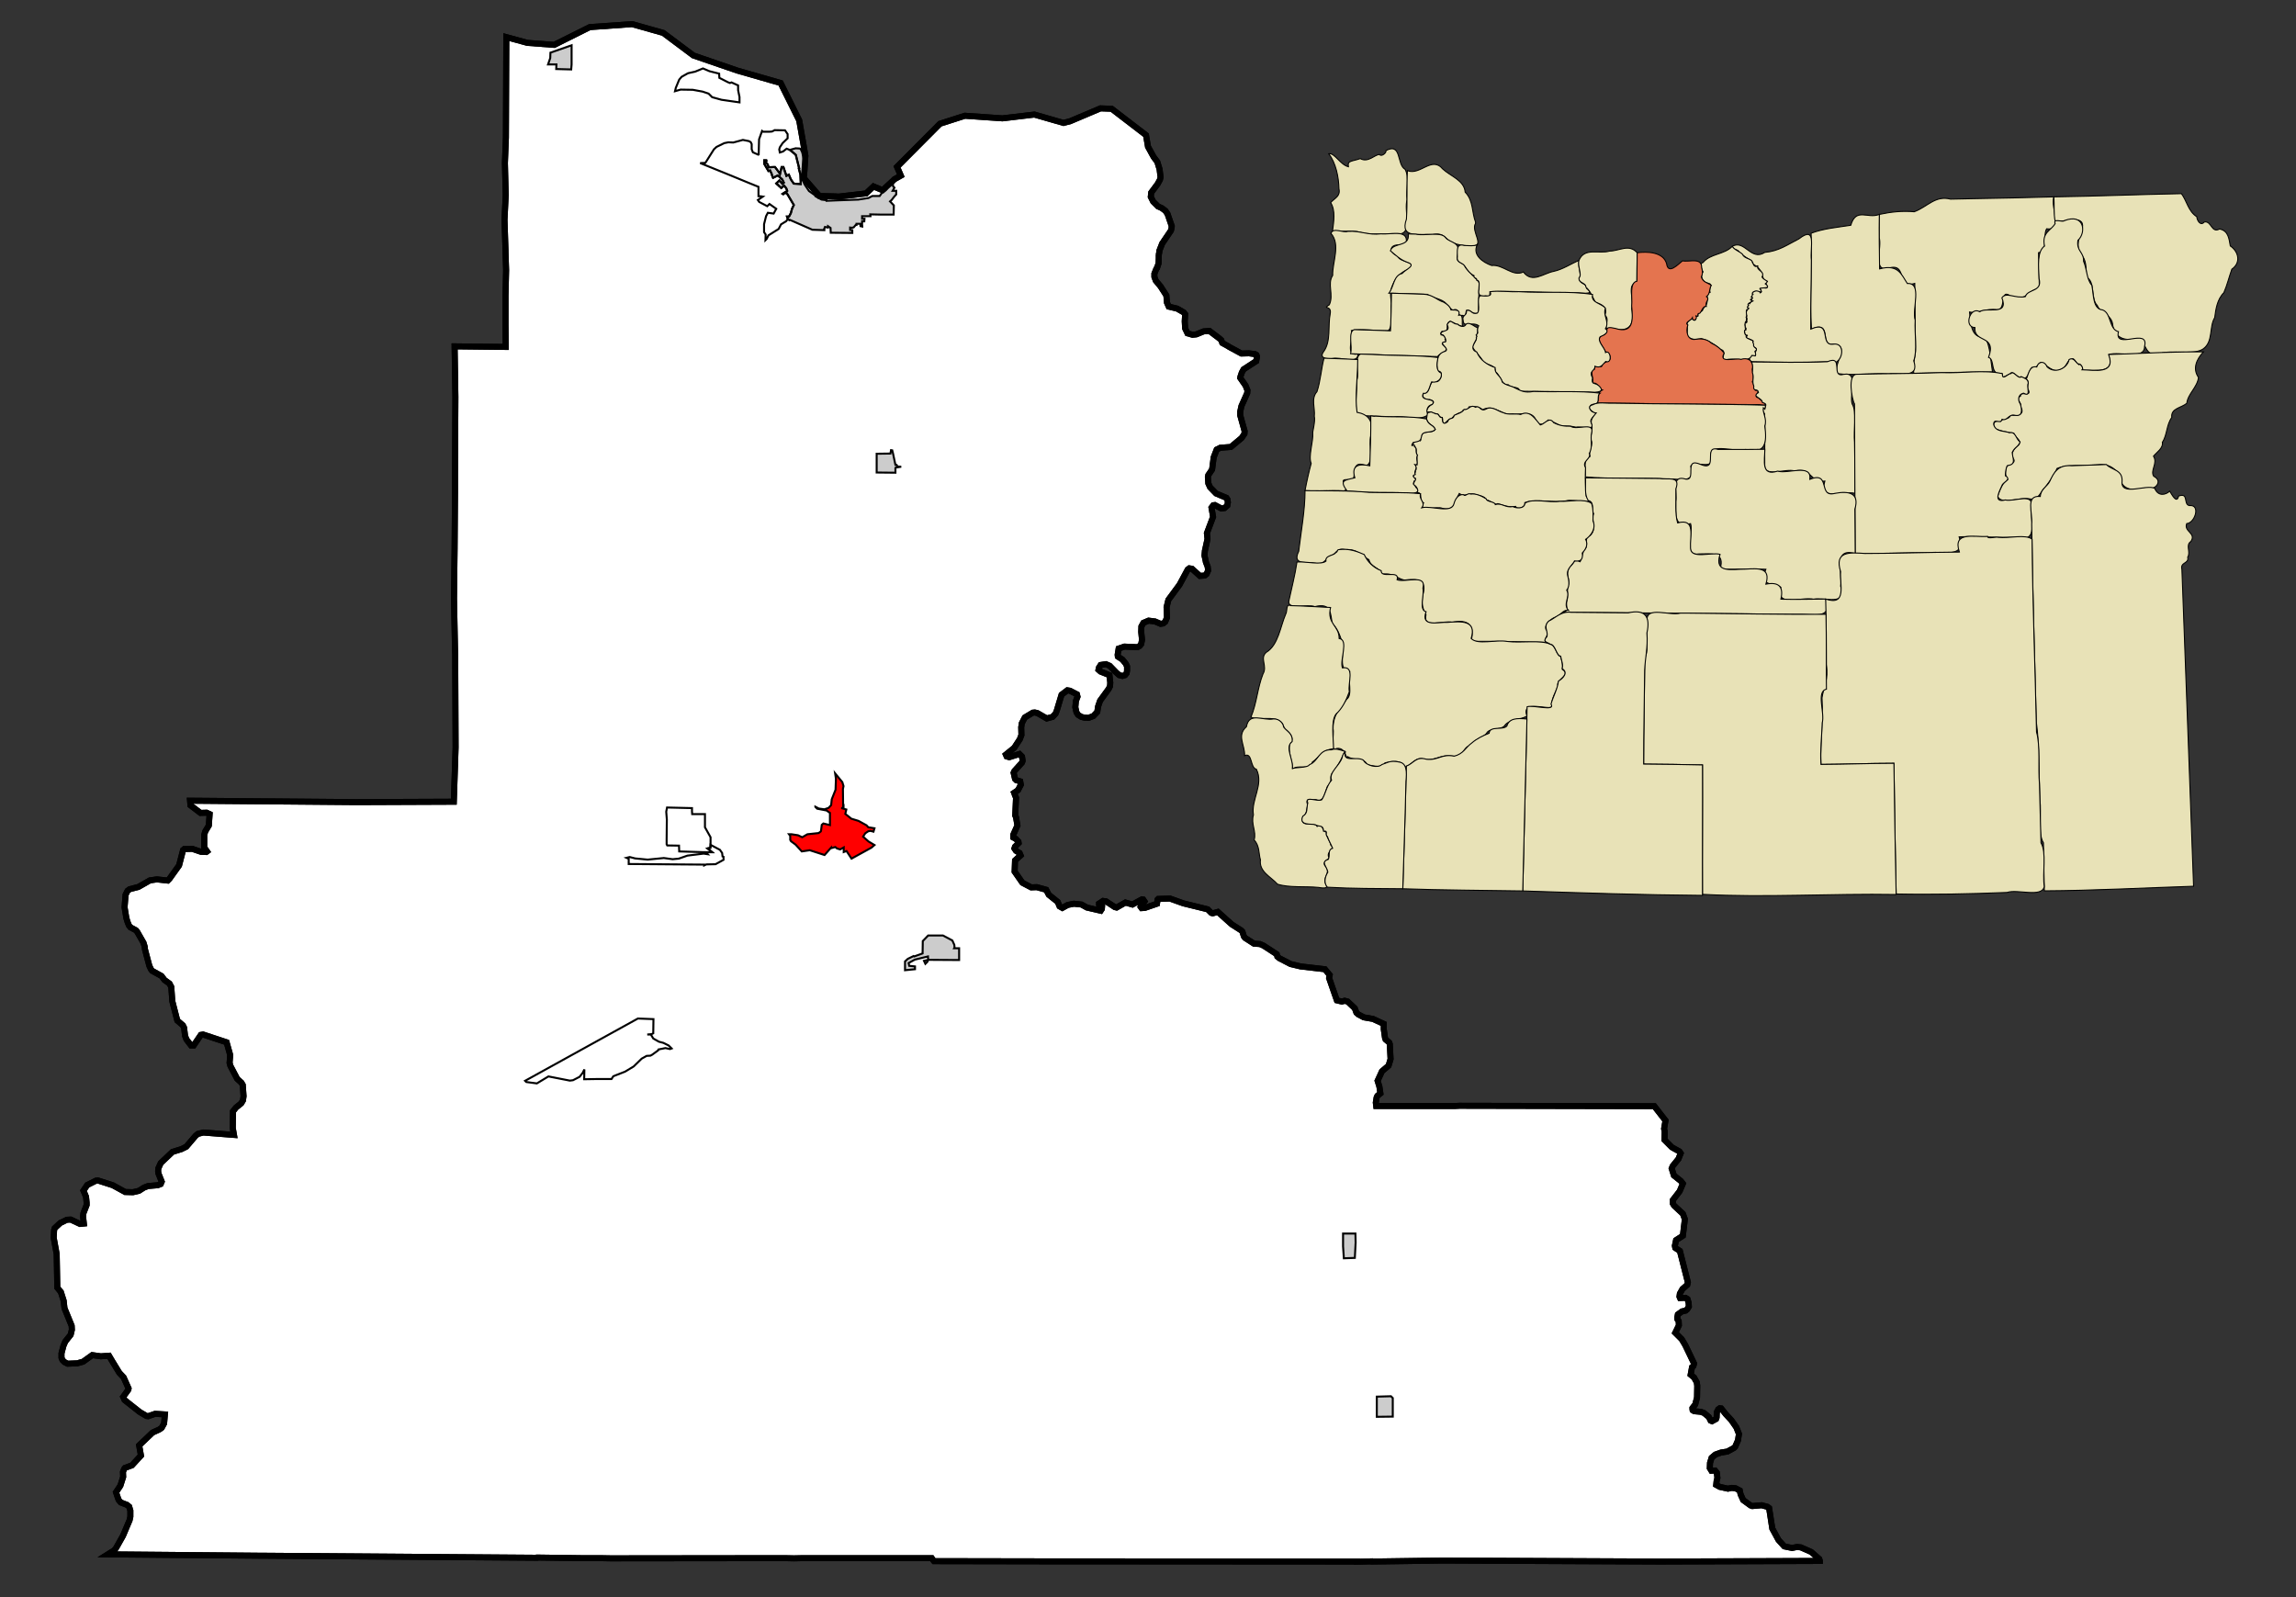
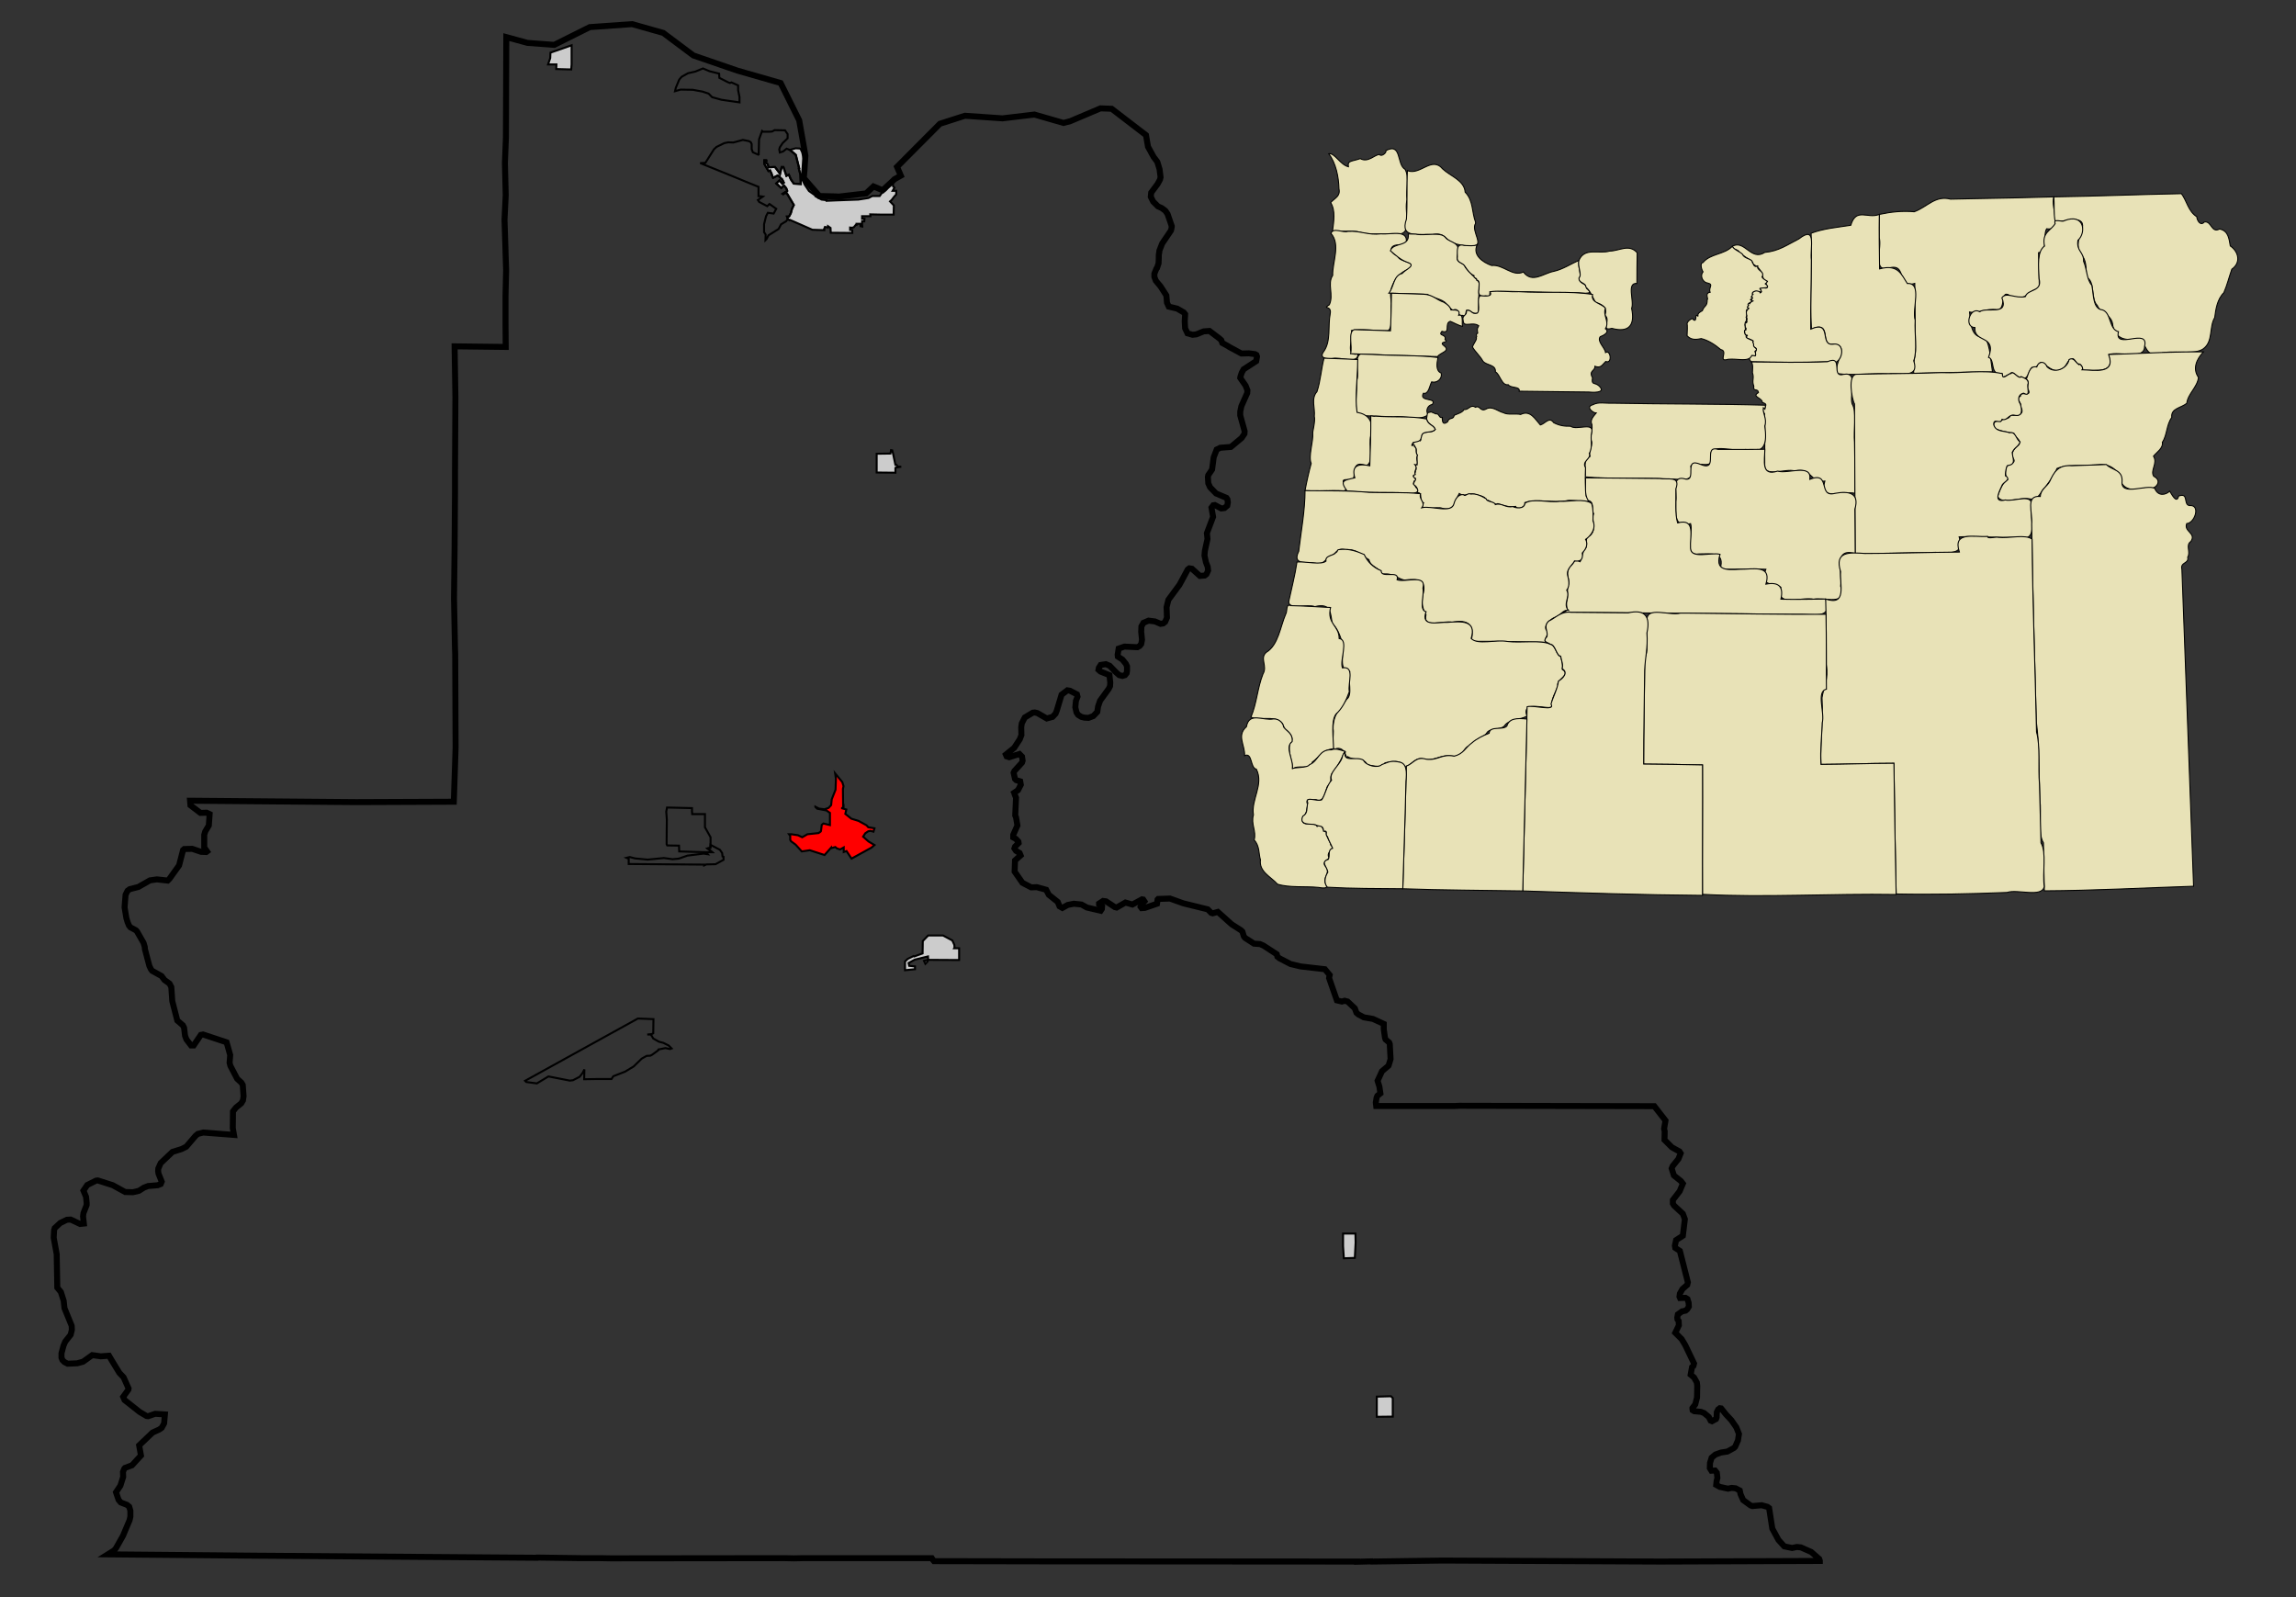
<svg xmlns="http://www.w3.org/2000/svg" xmlns:ns1="http://sodipodi.sourceforge.net/DTD/sodipodi-0.dtd" xmlns:ns2="http://www.inkscape.org/namespaces/inkscape" version="1.0" width="1150" height="800" id="svg3911" ns1:version="0.32" ns2:version="0.45" ns1:docname="outputmap.svg" ns2:output_extension="org.inkscape.output.svg.inkscape" ns1:docbase="C:\files\wikibot" ns1:modified="true">
  <rect width="100%" height="100%" fill="#333333" stroke="none" />
  <defs id="defs3968" />
  <ns1:namedview ns2:window-height="579" ns2:window-width="748" ns2:pageshadow="2" ns2:pageopacity="0.0" guidetolerance="10.0" gridtolerance="10.0" objecttolerance="10.0" borderopacity="1.0" bordercolor="#666666" pagecolor="#ffffff" id="base" width="1150px" height="800px" ns2:zoom="0.4725" ns2:cx="575" ns2:cy="400" ns2:window-x="176" ns2:window-y="115" ns2:current-layer="svg3911" />
-   <path id="065" style="fill:#ffffff;fill-opacity:1;fill-rule:evenodd;stroke:#000000;stroke-width:3px;stroke-linecap:butt;stroke-linejoin:miter;stroke-opacity:1" d="M 253.597,18.582 L 264.197,21.482 L 277.597,22.482 L 295.397,13.582 L 299.697,13.282 L 316.597,12.082 L 332.197,16.482 L 347.297,27.782 L 369.397,35.382 L 390.997,41.582 L 400.297,60.282 L 402.697,73.882 L 403.397,77.982 L 402.897,85.782 L 402.597,89.182 L 410.397,98.182 L 418.497,98.382 L 418.497,98.382 L 420.097,98.482 L 433.797,96.882 L 437.497,93.382 L 442.097,95.282 L 447.097,90.682 L 447.997,89.782 L 451.197,87.982 L 449.297,83.582 L 470.797,61.982 L 483.297,57.982 L 502.097,59.282 L 518.097,57.382 L 532.697,61.582 L 536.097,60.682 L 551.197,54.282 L 556.797,54.482 L 573.997,67.682 L 573.997,67.682 L 574.997,73.482 L 577.797,78.582 L 579.597,80.982 L 579.597,80.982 L 579.697,81.182 L 579.697,81.182 L 580.797,84.782 L 581.297,88.782 L 580.997,89.982 L 579.797,92.182 L 576.597,96.482 L 576.597,96.482 L 576.397,98.582 L 577.597,100.982 L 579.997,103.382 L 581.797,104.182 L 581.797,104.182 L 582.097,104.382 L 582.097,104.382 L 583.697,105.582 L 584.797,107.182 L 586.797,112.982 L 586.797,112.982 L 586.797,113.082 L 586.797,113.082 L 586.897,113.282 L 586.897,113.282 L 586.897,113.582 L 586.897,113.582 L 586.697,114.682 L 586.697,114.682 L 586.497,115.482 L 586.497,115.482 L 582.097,121.982 L 580.697,125.582 L 580.597,126.682 L 580.597,126.682 L 580.497,126.982 L 580.497,126.982 L 580.397,127.982 L 580.397,127.982 L 580.397,129.282 L 580.397,129.282 L 580.297,131.882 L 580.297,131.882 L 580.297,131.882 L 580.297,131.882 L 579.497,134.282 L 579.497,134.282 L 579.197,134.582 L 579.197,134.582 L 578.197,137.082 L 578.197,138.682 L 578.897,140.582 L 581.297,143.482 L 584.197,147.982 L 584.497,151.582 L 585.397,153.582 L 589.597,154.582 L 592.897,156.482 L 593.597,157.382 L 593.397,160.982 L 593.597,164.482 L 594.797,166.982 L 597.297,167.682 L 599.197,167.482 L 602.897,165.982 L 605.797,165.782 L 610.697,169.482 L 611.697,170.382 L 612.197,171.782 L 615.097,173.382 L 615.097,173.382 L 615.697,173.782 L 615.697,173.782 L 621.797,177.082 L 625.497,176.982 L 625.497,176.982 L 625.597,176.982 L 625.597,176.982 L 628.597,177.382 L 629.297,177.782 L 629.597,178.582 L 629.197,180.882 L 622.897,184.982 L 621.997,186.582 L 621.297,188.682 L 621.197,189.282 L 623.897,193.182 L 624.797,195.482 L 624.697,196.882 L 621.797,203.382 L 621.197,206.182 L 621.197,208.082 L 623.397,215.982 L 623.297,217.282 L 621.897,219.382 L 616.497,223.882 L 611.197,224.282 L 609.397,225.182 L 607.897,229.082 L 607.097,235.182 L 605.197,237.982 L 604.997,238.882 L 605.197,242.082 L 606.097,244.082 L 609.097,247.182 L 614.297,249.382 L 614.797,250.182 L 614.997,251.682 L 614.697,253.282 L 613.297,254.482 L 611.697,254.682 L 608.497,252.982 L 607.697,253.082 L 606.797,254.282 L 607.597,258.882 L 604.497,267.082 L 604.797,269.982 L 603.497,275.882 L 603.297,278.282 L 603.997,281.482 L 603.997,281.482 L 603.997,281.582 L 603.997,281.582 L 604.897,283.882 L 605.097,285.782 L 604.297,287.582 L 603.397,288.282 L 600.997,288.482 L 596.997,284.882 L 595.697,284.682 L 594.897,285.282 L 590.797,292.882 L 585.197,300.482 L 584.297,304.182 L 584.497,309.382 L 583.597,311.482 L 582.597,312.282 L 581.297,312.482 L 578.497,311.282 L 575.297,310.882 L 572.697,311.982 L 571.697,313.782 L 571.597,316.482 L 571.997,320.482 L 571.597,322.582 L 570.797,323.582 L 569.697,324.182 L 563.197,323.882 L 560.297,324.882 L 559.797,327.982 L 559.897,328.882 L 562.197,330.382 L 563.897,332.482 L 564.497,333.782 L 564.497,335.982 L 564.297,337.182 L 563.497,338.182 L 562.197,338.582 L 560.597,338.182 L 559.097,336.882 L 559.097,336.882 L 559.097,336.882 L 559.097,336.882 L 555.797,333.482 L 553.897,332.682 L 551.297,333.082 L 550.397,334.482 L 550.197,335.482 L 551.197,336.382 L 555.697,338.182 L 556.097,341.882 L 555.997,343.682 L 555.297,345.082 L 550.997,350.982 L 549.997,353.882 L 549.597,356.582 L 547.597,358.682 L 545.197,359.582 L 543.197,359.482 L 541.597,359.082 L 539.997,358.082 L 539.197,356.882 L 538.597,354.282 L 538.897,351.082 L 539.697,348.982 L 539.397,347.782 L 535.897,345.982 L 534.597,345.782 L 531.697,347.982 L 529.297,355.982 L 528.697,357.482 L 527.197,359.082 L 524.297,359.882 L 519.597,357.182 L 518.297,356.882 L 517.297,356.982 L 513.297,359.382 L 511.797,362.282 L 511.497,364.282 L 511.597,368.182 L 510.797,370.282 L 507.997,374.582 L 503.797,377.982 L 504.197,378.882 L 505.497,379.282 L 510.597,377.682 L 511.897,378.982 L 512.197,381.082 L 511.897,381.982 L 508.097,386.182 L 507.697,387.082 L 508.397,390.182 L 508.997,390.782 L 510.997,391.382 L 511.297,393.082 L 509.897,395.782 L 507.997,397.082 L 508.097,397.282 L 508.097,397.282 L 508.197,397.882 L 508.897,399.582 L 508.497,408.482 L 508.897,409.382 L 508.897,409.382 L 509.597,413.482 L 507.497,418.182 L 507.497,419.482 L 508.797,420.182 L 510.097,421.582 L 510.197,422.282 L 508.397,424.082 L 508.097,424.982 L 508.897,426.182 L 510.697,427.282 L 511.197,428.482 L 508.397,430.982 L 508.197,436.582 L 512.097,442.182 L 516.497,444.482 L 519.297,444.382 L 523.997,445.682 L 525.297,448.182 L 529.797,451.782 L 530.697,453.982 L 532.097,454.782 L 534.797,453.282 L 537.897,452.682 L 541.697,453.082 L 544.397,454.582 L 551.297,456.182 L 551.897,455.282 L 551.997,453.982 L 550.497,452.982 L 550.497,452.582 L 552.497,451.282 L 553.997,451.482 L 558.397,454.382 L 559.297,454.582 L 563.697,452.082 L 567.197,453.082 L 571.997,450.482 L 572.597,450.582 L 573.197,451.482 L 571.797,452.982 L 571.297,454.182 L 571.797,454.882 L 573.397,454.782 L 579.497,452.682 L 579.797,450.582 L 580.097,450.282 L 585.997,450.082 L 592.697,452.482 L 604.897,455.482 L 606.697,457.282 L 607.397,457.482 L 609.997,456.782 L 616.897,462.982 L 621.597,465.982 L 622.297,466.682 L 622.997,468.982 L 623.597,469.782 L 628.097,472.682 L 631.097,472.882 L 632.897,473.682 L 639.497,477.982 L 639.797,479.182 L 640.797,479.982 L 646.397,482.882 L 651.397,484.082 L 663.597,485.482 L 665.997,488.382 L 665.697,489.882 L 669.597,501.082 L 672.097,501.682 L 673.497,501.282 L 674.997,501.682 L 678.597,505.082 L 679.397,507.282 L 680.297,508.082 L 683.097,509.582 L 687.697,510.382 L 693.097,512.882 L 693.097,515.582 L 693.697,519.782 L 693.997,520.682 L 695.797,522.182 L 696.097,522.982 L 696.497,530.482 L 695.497,533.782 L 692.197,536.582 L 689.997,541.382 L 690.897,544.282 L 691.397,547.682 L 689.897,548.882 L 689.497,549.782 L 689.097,552.282 L 689.297,553.982 L 689.297,553.982 L 728.997,553.982 L 728.997,553.982 L 730.997,553.882 L 730.997,553.882 L 828.597,554.082 L 828.597,554.082 L 834.197,561.282 L 833.497,565.382 L 833.797,566.682 L 833.797,566.682 L 833.697,570.982 L 837.397,574.682 L 841.197,576.782 L 841.797,577.682 L 840.697,580.482 L 837.797,584.082 L 837.297,585.282 L 838.397,588.782 L 841.897,591.582 L 842.897,592.882 L 841.297,596.682 L 837.897,601.082 L 837.897,602.082 L 837.897,602.882 L 838.497,603.882 L 842.897,607.982 L 843.897,610.682 L 842.897,618.982 L 839.497,621.182 L 838.897,623.982 L 839.097,625.082 L 841.397,626.582 L 841.397,626.582 L 845.397,642.282 L 845.097,643.582 L 842.697,645.682 L 841.397,647.982 L 841.197,649.482 L 841.497,650.182 L 844.197,650.082 L 845.197,650.682 L 845.797,652.582 L 845.897,654.482 L 845.097,655.782 L 844.297,656.482 L 842.497,656.882 L 840.397,658.382 L 840.097,659.982 L 840.197,660.882 L 840.797,661.682 L 840.897,663.882 L 839.097,667.582 L 842.297,670.782 L 844.097,673.782 L 848.497,682.982 L 848.197,684.182 L 847.497,684.782 L 846.797,688.582 L 848.497,689.982 L 849.897,692.482 L 850.097,694.182 L 849.997,699.982 L 849.097,703.482 L 847.697,705.282 L 847.697,705.782 L 847.797,706.382 L 848.597,706.882 L 851.897,707.182 L 853.497,707.782 L 855.897,709.782 L 856.797,711.582 L 857.497,711.882 L 859.497,710.782 L 859.797,709.982 L 859.897,707.382 L 860.597,705.982 L 861.397,705.382 L 862.097,705.482 L 864.397,708.382 L 864.397,708.382 L 867.197,711.382 L 869.697,714.982 L 870.997,718.282 L 870.497,721.482 L 869.097,724.682 L 868.497,725.282 L 865.197,727.082 L 861.997,727.582 L 859.197,728.582 L 857.297,730.182 L 857.297,730.182 L 856.497,732.782 L 856.397,735.382 L 857.197,736.682 L 858.997,736.582 L 859.897,737.682 L 860.197,740.282 L 859.797,741.882 L 859.597,743.782 L 861.397,744.782 L 865.497,745.682 L 867.297,745.282 L 867.297,745.282 L 867.397,745.282 L 867.397,745.282 L 869.297,745.482 L 871.397,746.582 L 871.797,748.482 L 873.097,751.382 L 876.797,754.082 L 877.697,754.382 L 882.397,753.982 L 885.297,754.782 L 886.097,755.382 L 887.697,765.682 L 890.797,771.382 L 893.697,774.582 L 897.597,775.382 L 899.997,774.882 L 901.997,775.082 L 907.197,777.382 L 911.197,780.882 L 911.497,781.782 L 911.497,781.782 L 911.497,781.882 L 911.497,781.882 L 831.497,782.182 L 722.397,781.682 L 687.097,782.182 L 687.097,782.182 L 686.997,782.082 L 686.997,782.082 L 679.697,782.282 L 679.697,782.282 L 679.697,782.182 L 679.697,782.182 L 529.797,782.082 L 529.797,782.082 L 522.597,782.082 L 522.597,782.082 L 467.797,781.982 L 467.297,781.382 L 466.697,780.482 L 402.297,780.482 L 402.297,780.482 L 397.697,780.582 L 397.697,780.582 L 392.997,780.482 L 305.897,780.582 L 300.397,780.482 L 300.397,780.482 L 295.297,780.482 L 295.297,780.482 L 290.897,780.482 L 290.897,780.482 L 269.097,780.182 L 269.097,780.182 L 268.997,780.282 L 268.997,780.282 L 133.397,779.282 L 133.397,779.282 L 132.097,779.282 L 132.097,779.282 L 53.997,778.582 L 53.997,778.582 L 57.197,776.582 L 58.097,775.482 L 61.597,769.282 L 64.897,761.482 L 65.297,759.682 L 65.297,756.682 L 64.697,754.682 L 63.597,753.782 L 60.497,752.582 L 59.397,751.282 L 58.097,747.482 L 60.297,744.182 L 61.697,739.782 L 61.597,737.282 L 62.197,735.782 L 62.597,735.282 L 66.097,733.982 L 70.597,729.082 L 69.697,723.982 L 69.697,723.982 L 76.397,717.582 L 79.697,716.082 L 80.997,715.182 L 82.197,712.982 L 82.597,708.482 L 77.697,708.182 L 74.197,709.382 L 73.397,709.282 L 69.997,707.282 L 62.397,701.282 L 61.697,699.682 L 64.297,696.082 L 64.397,695.482 L 61.897,689.882 L 59.797,687.682 L 56.197,681.782 L 54.597,679.082 L 50.497,679.382 L 46.197,678.782 L 41.597,682.082 L 38.697,682.882 L 33.897,683.082 L 32.297,682.282 L 31.297,681.282 L 30.797,680.082 L 30.797,677.882 L 31.797,674.082 L 32.697,671.982 L 35.397,668.582 L 35.997,666.082 L 35.897,664.082 L 32.297,655.282 L 31.897,651.582 L 30.497,647.182 L 28.697,644.982 L 28.397,628.182 L 26.897,619.982 L 27.097,616.182 L 27.397,615.182 L 27.397,615.182 L 30.197,612.582 L 33.497,610.982 L 35.397,610.882 L 40.097,613.082 L 41.997,612.882 L 41.597,609.282 L 41.797,607.682 L 43.397,603.582 L 43.397,602.482 L 43.097,599.482 L 41.797,596.382 L 43.697,593.582 L 48.097,591.382 L 48.997,591.282 L 56.497,593.682 L 62.697,597.082 L 66.597,597.182 L 69.597,596.482 L 72.097,594.882 L 74.197,594.082 L 78.997,593.682 L 80.497,593.082 L 80.997,591.882 L 79.397,587.882 L 79.197,586.582 L 79.297,585.282 L 80.497,582.582 L 86.397,576.982 L 90.897,575.582 L 93.297,574.382 L 93.297,574.382 L 97.997,568.882 L 99.097,567.982 L 99.097,567.982 L 101.797,567.282 L 117.197,568.482 L 116.597,565.082 L 116.697,556.682 L 118.197,554.782 L 120.797,552.682 L 121.697,551.182 L 121.997,549.082 L 121.597,543.482 L 120.897,542.282 L 118.797,540.382 L 115.397,533.882 L 114.997,532.382 L 115.297,528.482 L 113.497,522.082 L 101.697,518.182 L 100.597,518.382 L 96.997,523.682 L 95.697,523.682 L 93.397,520.682 L 92.697,518.882 L 92.197,514.782 L 91.597,513.582 L 88.797,511.182 L 86.297,501.482 L 85.797,494.382 L 84.897,492.682 L 82.397,490.882 L 80.897,488.882 L 76.197,486.282 L 75.597,485.482 L 74.797,483.782 L 72.597,475.482 L 72.597,475.482 L 72.497,474.282 L 72.497,474.282 L 71.897,472.282 L 68.697,466.682 L 68.097,465.982 L 65.297,464.482 L 64.597,463.582 L 63.897,461.882 L 63.297,459.882 L 62.397,454.482 L 62.897,448.182 L 63.897,446.182 L 64.997,445.382 L 69.297,444.282 L 75.097,440.982 L 78.597,440.482 L 83.997,441.082 L 84.897,440.182 L 89.697,433.482 L 91.697,425.782 L 92.297,425.282 L 96.297,425.182 L 100.697,426.682 L 103.297,426.782 L 103.697,426.482 L 102.297,424.482 L 102.297,418.182 L 102.797,416.482 L 104.597,413.482 L 104.997,407.782 L 103.497,407.082 L 100.397,407.182 L 95.397,403.382 L 95.197,401.082 L 95.197,401.082 L 178.497,401.782 L 227.297,401.582 L 227.897,383.782 L 228.197,374.382 L 227.997,327.582 L 227.997,327.582 L 227.897,325.082 L 227.897,325.082 L 227.397,299.782 L 227.697,274.682 L 227.897,246.782 L 227.897,238.082 L 227.897,238.082 L 227.897,237.282 L 227.897,237.282 L 228.097,199.082 L 228.097,199.082 L 228.097,198.682 L 228.097,198.682 L 227.897,186.182 L 227.897,186.182 L 227.697,173.482 L 253.297,173.782 L 253.197,162.082 L 253.197,148.282 L 253.497,135.282 L 253.197,126.082 L 253.197,126.082 L 253.197,125.482 L 253.197,125.482 L 252.697,110.082 L 253.297,97.782 L 252.897,81.682 L 252.897,81.682 L 253.397,68.982 L 253.597,18.582 z " />
  <path id="13425" style="fill:#cccccc;fill-opacity:1;fill-rule:evenodd;stroke:#000000;stroke-width:1px;stroke-linecap:butt;stroke-linejoin:miter;stroke-opacity:1" d="M 400.497,74.382 L 400.697,74.482 L 400.697,74.482 L 400.997,74.582 L 401.797,76.282 L 402.697,80.182 L 402.797,81.682 L 402.097,84.282 L 401.997,86.082 L 401.597,89.382 L 401.597,89.382 L 402.997,92.382 L 405.197,95.682 L 408.297,97.882 L 408.297,97.882 L 408.397,98.282 L 411.497,99.982 L 413.997,100.282 L 413.997,100.582 L 418.697,100.382 L 429.697,99.982 L 429.697,99.982 L 429.897,99.982 L 429.897,99.982 L 434.997,99.182 L 434.997,99.182 L 436.897,98.182 L 440.597,98.182 L 442.097,96.082 L 443.097,95.682 L 443.097,95.682 L 443.997,94.882 L 443.997,94.882 L 444.297,94.182 L 446.697,91.982 L 447.197,91.882 L 447.297,93.282 L 447.297,93.282 L 447.997,93.982 L 447.997,93.982 L 447.097,95.582 L 447.097,95.582 L 448.897,95.582 L 448.897,95.982 L 448.897,97.382 L 448.897,97.382 L 447.897,98.482 L 446.597,100.182 L 446.597,100.182 L 445.797,100.882 L 447.697,102.882 L 447.597,107.482 L 440.797,107.482 L 435.897,107.382 L 435.997,108.282 L 435.997,108.282 L 431.797,108.282 L 431.797,108.282 L 431.797,109.582 L 431.797,109.582 L 432.997,109.582 L 432.997,109.582 L 432.897,110.882 L 432.897,110.882 L 431.797,110.882 L 431.797,110.882 L 431.797,111.482 L 431.797,111.482 L 431.797,112.782 L 431.797,112.782 L 431.897,113.282 L 431.897,113.282 L 431.897,113.482 L 431.897,113.482 L 430.997,113.282 L 430.897,112.082 L 428.997,112.082 L 428.997,112.682 L 428.997,112.682 L 428.597,112.682 L 428.597,112.682 L 427.597,113.882 L 427.597,113.882 L 426.597,114.082 L 426.597,114.082 L 425.797,113.982 L 425.797,115.182 L 426.897,115.282 L 426.897,116.682 L 416.097,116.582 L 415.997,114.382 L 415.997,114.182 L 415.997,114.182 L 414.697,113.282 L 414.697,113.282 L 414.697,113.282 L 414.697,113.282 L 414.597,113.982 L 414.597,113.982 L 413.197,113.682 L 413.197,113.682 L 412.697,114.882 L 412.697,114.882 L 412.897,114.882 L 412.897,114.882 L 412.897,115.282 L 406.897,115.082 L 397.797,111.082 L 395.497,110.082 L 395.497,110.082 L 395.297,110.282 L 395.297,110.282 L 394.597,109.682 L 394.597,109.682 L 394.197,108.482 L 394.197,108.482 L 395.197,108.482 L 395.197,108.482 L 396.097,106.782 L 396.097,106.782 L 396.697,104.582 L 396.697,104.582 L 397.597,102.682 L 394.397,97.282 L 393.397,96.382 L 392.297,97.282 L 392.297,97.282 L 391.997,97.082 L 391.997,97.082 L 393.397,96.182 L 393.397,96.182 L 393.597,96.482 L 393.597,96.482 L 394.297,95.682 L 394.297,95.682 L 394.297,95.582 L 394.297,95.582 L 393.797,94.282 L 393.797,94.282 L 392.697,92.982 L 392.697,92.982 L 391.297,94.182 L 391.297,94.182 L 390.497,93.382 L 390.197,93.182 L 389.497,92.482 L 389.197,92.282 L 388.797,91.882 L 388.797,91.882 L 390.397,90.382 L 390.397,90.382 L 391.897,92.082 L 391.897,92.082 L 392.597,91.482 L 391.797,89.882 L 389.597,87.882 L 387.197,89.082 L 387.197,89.082 L 386.597,87.582 L 386.497,87.082 L 385.697,85.382 L 385.697,85.382 L 384.897,85.682 L 382.797,82.082 L 382.797,80.282 L 383.797,80.282 L 383.797,80.282 L 383.897,80.682 L 383.897,80.682 L 383.497,81.382 L 383.497,81.382 L 384.497,82.282 L 384.497,82.282 L 384.997,83.782 L 384.997,83.782 L 387.197,83.682 L 388.197,83.682 L 388.197,83.682 L 390.597,86.882 L 390.597,86.882 L 390.697,87.082 L 390.697,87.082 L 391.497,83.682 L 391.497,83.682 L 392.397,83.682 L 392.397,83.682 L 393.897,88.082 L 393.897,88.082 L 395.097,87.482 L 395.097,87.482 L 395.997,89.582 L 395.997,89.582 L 396.397,90.282 L 397.597,91.982 L 401.097,92.182 L 400.897,87.482 L 399.997,83.982 L 399.997,83.982 L 400.197,84.482 L 400.197,84.482 L 400.297,84.382 L 400.297,84.382 L 398.597,77.582 L 397.697,76.782 L 397.697,76.782 L 395.597,75.082 L 395.597,75.082 L 398.497,74.282 L 398.497,74.282 L 400.497,74.382 z " />
  <path id="57850" style="fill:none;fill-rule:evenodd;stroke:#000000;stroke-width:1px;stroke-linecap:butt;stroke-linejoin:miter;stroke-opacity:1" d="M 327.297,510.482 L 327.197,517.582 L 326.397,517.982 L 324.197,518.182 L 324.197,518.182 L 325.997,518.182 L 327.197,520.182 L 329.997,521.782 L 332.297,522.382 L 334.897,523.682 L 336.397,525.182 L 336.397,525.182 L 335.597,525.482 L 333.297,524.982 L 329.797,525.682 L 329.697,526.082 L 326.697,528.282 L 325.797,528.782 L 323.897,528.882 L 321.397,530.282 L 317.397,534.182 L 313.097,536.782 L 307.197,539.082 L 306.297,540.482 L 306.297,540.482 L 299.097,540.482 L 299.097,540.482 L 292.997,540.582 L 292.997,540.582 L 292.597,540.582 L 292.597,540.582 L 292.697,535.682 L 292.697,535.682 L 291.797,537.482 L 290.297,539.382 L 286.997,541.082 L 285.397,541.282 L 274.697,539.182 L 268.897,542.682 L 263.597,541.982 L 262.997,541.382 L 262.997,541.382 L 319.497,510.182 L 319.497,510.182 L 327.297,510.482 z " />
  <path id="12800" style="fill:none;fill-rule:evenodd;stroke:#000000;stroke-width:1px;stroke-linecap:butt;stroke-linejoin:miter;stroke-opacity:1" d="M 393.197,65.282 L 394.497,67.182 L 394.497,69.282 L 391.997,71.682 L 390.597,73.782 L 390.297,74.882 L 390.597,76.382 L 390.597,76.382 L 392.197,75.882 L 393.997,74.482 L 395.597,75.082 L 395.597,75.082 L 397.697,76.782 L 397.697,76.782 L 398.597,77.582 L 400.297,84.382 L 400.297,84.382 L 400.197,84.482 L 400.197,84.482 L 399.997,83.982 L 399.997,83.982 L 400.897,87.482 L 401.097,92.182 L 397.597,91.982 L 396.397,90.282 L 395.997,89.582 L 395.997,89.582 L 395.097,87.482 L 395.097,87.482 L 393.897,88.082 L 393.897,88.082 L 392.397,83.682 L 392.397,83.682 L 391.497,83.682 L 391.497,83.682 L 390.697,87.082 L 390.697,87.082 L 390.597,86.882 L 390.597,86.882 L 388.197,83.682 L 388.197,83.682 L 387.197,83.682 L 384.997,83.782 L 384.997,83.782 L 384.497,82.282 L 384.497,82.282 L 383.497,81.382 L 383.497,81.382 L 383.897,80.682 L 383.897,80.682 L 383.797,80.282 L 383.797,80.282 L 382.797,80.282 L 382.797,82.082 L 384.897,85.682 L 385.697,85.382 L 385.697,85.382 L 386.497,87.082 L 386.597,87.582 L 387.197,89.082 L 387.197,89.082 L 389.597,87.882 L 391.797,89.882 L 392.597,91.482 L 391.897,92.082 L 391.897,92.082 L 390.397,90.382 L 390.397,90.382 L 388.797,91.882 L 388.797,91.882 L 389.197,92.282 L 389.497,92.482 L 390.197,93.182 L 390.497,93.382 L 391.297,94.182 L 391.297,94.182 L 392.697,92.982 L 392.697,92.982 L 393.797,94.282 L 393.797,94.282 L 394.297,95.582 L 394.297,95.582 L 394.297,95.682 L 394.297,95.682 L 393.597,96.482 L 393.597,96.482 L 393.397,96.182 L 393.397,96.182 L 391.997,97.082 L 391.997,97.082 L 392.297,97.282 L 392.297,97.282 L 393.397,96.382 L 394.397,97.282 L 397.597,102.682 L 396.697,104.582 L 396.697,104.582 L 396.097,106.782 L 396.097,106.782 L 395.197,108.482 L 395.197,108.482 L 394.197,108.482 L 394.197,108.482 L 394.597,109.682 L 394.597,109.682 L 393.797,110.782 L 391.197,112.382 L 389.997,114.682 L 384.897,117.882 L 383.997,119.682 L 383.397,120.282 L 383.397,120.282 L 383.497,117.482 L 382.697,116.282 L 382.697,112.282 L 383.697,108.282 L 384.597,106.582 L 384.597,106.582 L 387.497,106.982 L 388.797,104.582 L 388.797,104.582 L 385.397,102.182 L 385.397,102.182 L 384.297,103.282 L 380.297,101.182 L 379.597,100.182 L 379.597,100.182 L 382.097,98.482 L 380.797,98.282 L 380.797,98.282 L 379.897,98.282 L 379.897,98.282 L 379.897,93.582 L 379.897,93.582 L 375.197,91.682 L 367.197,88.382 L 364.997,87.482 L 350.697,81.682 L 350.697,81.682 L 353.297,81.582 L 353.297,81.582 L 357.597,74.782 L 357.597,74.782 L 358.897,73.582 L 362.797,71.682 L 364.797,71.282 L 367.297,71.382 L 372.097,70.082 L 375.097,70.682 L 375.997,71.182 L 376.497,72.182 L 376.497,74.782 L 377.097,76.282 L 377.097,76.282 L 379.797,77.482 L 379.797,77.482 L 379.997,77.382 L 379.997,77.382 L 380.197,69.782 L 381.697,65.582 L 381.697,65.582 L 382.197,65.982 L 385.397,65.982 L 386.697,65.882 L 387.997,65.182 L 393.197,65.282 z " />
  <path id="75500" style="fill:#ff0000;fill-rule:evenodd;stroke:#000000;stroke-width:1px;stroke-linecap:butt;stroke-linejoin:miter;stroke-opacity:1" d="M 418.297,387.382 L 421.897,391.782 L 421.897,391.782 L 422.497,393.782 L 422.197,395.182 L 422.297,403.582 L 422.297,403.582 L 422.497,403.482 L 422.497,403.482 L 422.497,404.582 L 422.497,404.582 L 421.397,404.782 L 421.397,404.782 L 423.897,405.482 L 423.397,407.682 L 426.397,410.082 L 429.997,411.182 L 433.997,413.382 L 434.897,414.382 L 434.897,414.382 L 437.997,414.882 L 437.997,414.882 L 437.497,416.582 L 435.997,416.182 L 434.897,416.382 L 433.397,417.382 L 432.297,419.082 L 432.297,419.082 L 434.997,421.482 L 437.997,423.282 L 437.997,423.282 L 436.497,424.582 L 426.497,430.082 L 426.497,430.082 L 423.997,426.282 L 423.997,426.282 L 422.597,426.782 L 422.597,426.782 L 422.597,424.482 L 422.597,424.482 L 420.797,425.482 L 419.197,424.982 L 418.397,424.282 L 416.197,424.882 L 416.197,424.882 L 416.197,424.682 L 416.197,424.682 L 412.997,428.282 L 412.997,428.282 L 405.597,425.882 L 401.597,426.482 L 401.597,426.482 L 398.497,423.082 L 396.197,421.382 L 396.197,421.382 L 395.797,420.682 L 395.797,418.682 L 395.197,417.882 L 395.197,417.882 L 396.497,417.882 L 396.497,417.882 L 399.697,418.382 L 401.797,419.382 L 404.397,417.882 L 404.397,417.882 L 409.997,417.282 L 410.997,416.582 L 411.197,416.282 L 411.597,413.182 L 412.397,412.482 L 415.697,413.282 L 415.697,413.282 L 415.697,407.182 L 415.697,407.182 L 413.997,405.982 L 409.297,405.082 L 408.397,404.182 L 408.397,404.182 L 408.397,404.082 L 408.397,404.082 L 410.097,404.982 L 412.897,405.382 L 414.997,404.682 L 416.297,403.282 L 416.297,403.282 L 416.597,400.382 L 418.497,395.582 L 418.697,390.082 L 418.297,387.382 z " />
  <path id="78300" style="fill:none;fill-rule:evenodd;stroke:#000000;stroke-width:1px;stroke-linecap:butt;stroke-linejoin:miter;stroke-opacity:1" d="M 356.697,426.882 L 354.397,424.982 L 355.797,424.682 L 355.897,423.182 L 355.897,423.182 L 360.597,425.682 L 361.697,427.282 L 361.897,428.982 L 361.897,428.982 L 362.397,429.182 L 362.397,429.182 L 362.397,430.682 L 358.397,432.882 L 353.797,432.982 L 352.697,433.482 L 352.697,433.482 L 352.697,433.082 L 352.697,433.082 L 314.897,432.782 L 314.897,432.782 L 314.897,430.182 L 313.797,429.682 L 315.397,429.282 L 315.397,429.282 L 318.097,429.982 L 324.397,430.582 L 332.497,429.782 L 336.897,430.382 L 339.997,430.082 L 344.297,428.582 L 352.397,427.582 L 354.497,427.882 L 354.497,427.882 L 353.597,426.882 L 353.597,426.882 L 356.697,426.882 z " />
  <path id="63950" style="fill:none;fill-rule:evenodd;stroke:#000000;stroke-width:1px;stroke-linecap:butt;stroke-linejoin:miter;stroke-opacity:1" d="M 360.197,36.882 L 360.297,38.982 L 360.297,38.982 L 364.597,41.182 L 364.597,41.182 L 365.597,41.582 L 365.597,41.582 L 366.397,41.282 L 366.397,41.282 L 369.697,42.782 L 369.697,42.782 L 369.697,45.182 L 370.397,48.582 L 370.397,50.582 L 370.397,50.582 L 370.397,51.282 L 370.397,51.282 L 361.397,49.982 L 356.697,48.682 L 354.897,46.882 L 351.897,45.882 L 346.997,44.982 L 340.897,44.882 L 338.097,45.682 L 338.097,45.682 L 338.497,43.982 L 338.497,43.982 L 340.197,39.882 L 341.397,38.482 L 344.597,36.682 L 348.197,35.882 L 348.197,35.882 L 352.097,34.282 L 355.397,35.682 L 360.197,36.882 z " />
  <path id="57875" style="fill:none;fill-rule:evenodd;stroke:#000000;stroke-width:1px;stroke-linecap:butt;stroke-linejoin:miter;stroke-opacity:1" d="M 346.597,406.382 L 346.697,407.782 L 346.697,407.782 L 353.097,407.782 L 353.097,407.782 L 353.097,414.382 L 355.897,419.382 L 355.897,423.182 L 355.897,423.182 L 355.797,424.682 L 354.397,424.982 L 356.697,426.882 L 356.697,426.882 L 353.597,426.882 L 353.597,426.882 L 340.197,426.482 L 340.097,423.582 L 334.197,423.482 L 333.897,422.882 L 333.897,420.182 L 333.897,420.182 L 333.997,410.482 L 333.697,406.582 L 334.097,404.482 L 346.597,404.782 L 346.597,404.782 L 346.597,406.382 z " />
  <path id="46500" style="fill:#cccccc;fill-opacity:1;fill-rule:evenodd;stroke:#000000;stroke-width:1px;stroke-linecap:butt;stroke-linejoin:miter;stroke-opacity:1" d="M 477.897,474.982 L 480.397,474.982 L 480.397,480.882 L 464.897,480.782 L 464.497,481.782 L 463.497,482.782 L 462.797,481.282 L 464.897,480.782 L 464.897,480.782 L 464.797,479.082 L 464.797,479.082 L 458.197,480.682 L 458.197,480.682 L 455.097,482.382 L 455.097,482.382 L 455.397,483.782 L 458.297,484.082 L 458.297,485.482 L 453.297,485.982 L 453.297,481.582 L 454.697,480.282 L 457.597,478.882 L 457.897,479.082 L 462.097,477.582 L 462.197,471.382 L 464.897,468.582 L 472.297,468.582 L 472.297,468.582 L 476.997,471.082 L 477.997,473.282 L 478.097,474.582 L 477.897,474.982 z " />
  <path id="50050" style="fill:#cccccc;fill-opacity:1;fill-rule:evenodd;stroke:#000000;stroke-width:1px;stroke-linecap:butt;stroke-linejoin:miter;stroke-opacity:1" d="M 274.497,32.282 L 275.597,29.082 L 275.597,29.082 L 275.697,26.382 L 286.297,22.682 L 286.297,32.282 L 286.097,34.782 L 278.597,34.582 L 278.697,32.282 L 274.497,32.282 z " />
  <path id="20900" style="fill:#cccccc;fill-opacity:1;fill-rule:evenodd;stroke:#000000;stroke-width:1px;stroke-linecap:butt;stroke-linejoin:miter;stroke-opacity:1" d="M 446.297,225.482 L 446.897,225.582 L 446.897,225.582 L 447.297,227.182 L 447.297,227.182 L 448.497,232.882 L 448.497,232.882 L 449.097,232.882 L 449.097,232.882 L 449.497,233.682 L 449.497,233.682 L 451.397,233.782 L 451.397,233.782 L 448.897,234.182 L 448.897,234.182 L 448.597,234.282 L 448.597,234.282 L 448.497,234.382 L 448.497,234.382 L 448.497,236.782 L 439.097,236.682 L 439.097,227.282 L 445.997,227.182 L 445.997,227.182 L 446.297,225.482 z " />
  <path id="66700" style="fill:#cccccc;fill-opacity:1;fill-rule:evenodd;stroke:#000000;stroke-width:1px;stroke-linecap:butt;stroke-linejoin:miter;stroke-opacity:1" d="M 678.997,622.382 L 678.597,630.082 L 673.097,630.282 L 672.697,624.282 L 672.697,617.882 L 678.897,617.882 L 678.997,622.382 z " />
  <path id="02250" style="fill:#cccccc;fill-opacity:1;fill-rule:evenodd;stroke:#000000;stroke-width:1px;stroke-linecap:butt;stroke-linejoin:miter;stroke-opacity:1" d="M 697.597,700.282 L 697.597,709.582 L 689.597,709.682 L 689.597,699.582 L 696.697,699.382 L 696.697,699.382 L 697.597,700.282 z " />
  <path id="path3926" style="fill:none;fill-opacity:1;fill-rule:evenodd;stroke:#000000;stroke-width:3px;stroke-linecap:butt;stroke-linejoin:miter;stroke-opacity:1" d="M 253.597,18.582 L 264.197,21.482 L 277.597,22.482 L 295.397,13.582 L 299.697,13.282 L 316.597,12.082 L 332.197,16.482 L 347.297,27.782 L 369.397,35.382 L 390.997,41.582 L 400.297,60.282 L 402.697,73.882 L 403.397,77.982 L 402.897,85.782 L 402.597,89.182 L 410.397,98.182 L 418.497,98.382 L 418.497,98.382 L 420.097,98.482 L 433.797,96.882 L 437.497,93.382 L 442.097,95.282 L 447.097,90.682 L 447.997,89.782 L 451.197,87.982 L 449.297,83.582 L 470.797,61.982 L 483.297,57.982 L 502.097,59.282 L 518.097,57.382 L 532.697,61.582 L 536.097,60.682 L 551.197,54.282 L 556.797,54.482 L 573.997,67.682 L 573.997,67.682 L 574.997,73.482 L 577.797,78.582 L 579.597,80.982 L 579.597,80.982 L 579.697,81.182 L 579.697,81.182 L 580.797,84.782 L 581.297,88.782 L 580.997,89.982 L 579.797,92.182 L 576.597,96.482 L 576.597,96.482 L 576.397,98.582 L 577.597,100.982 L 579.997,103.382 L 581.797,104.182 L 581.797,104.182 L 582.097,104.382 L 582.097,104.382 L 583.697,105.582 L 584.797,107.182 L 586.797,112.982 L 586.797,112.982 L 586.797,113.082 L 586.797,113.082 L 586.897,113.282 L 586.897,113.282 L 586.897,113.582 L 586.897,113.582 L 586.697,114.682 L 586.697,114.682 L 586.497,115.482 L 586.497,115.482 L 582.097,121.982 L 580.697,125.582 L 580.597,126.682 L 580.597,126.682 L 580.497,126.982 L 580.497,126.982 L 580.397,127.982 L 580.397,127.982 L 580.397,129.282 L 580.397,129.282 L 580.297,131.882 L 580.297,131.882 L 580.297,131.882 L 580.297,131.882 L 579.497,134.282 L 579.497,134.282 L 579.197,134.582 L 579.197,134.582 L 578.197,137.082 L 578.197,138.682 L 578.897,140.582 L 581.297,143.482 L 584.197,147.982 L 584.497,151.582 L 585.397,153.582 L 589.597,154.582 L 592.897,156.482 L 593.597,157.382 L 593.397,160.982 L 593.597,164.482 L 594.797,166.982 L 597.297,167.682 L 599.197,167.482 L 602.897,165.982 L 605.797,165.782 L 610.697,169.482 L 611.697,170.382 L 612.197,171.782 L 615.097,173.382 L 615.097,173.382 L 615.697,173.782 L 615.697,173.782 L 621.797,177.082 L 625.497,176.982 L 625.497,176.982 L 625.597,176.982 L 625.597,176.982 L 628.597,177.382 L 629.297,177.782 L 629.597,178.582 L 629.197,180.882 L 622.897,184.982 L 621.997,186.582 L 621.297,188.682 L 621.197,189.282 L 623.897,193.182 L 624.797,195.482 L 624.697,196.882 L 621.797,203.382 L 621.197,206.182 L 621.197,208.082 L 623.397,215.982 L 623.297,217.282 L 621.897,219.382 L 616.497,223.882 L 611.197,224.282 L 609.397,225.182 L 607.897,229.082 L 607.097,235.182 L 605.197,237.982 L 604.997,238.882 L 605.197,242.082 L 606.097,244.082 L 609.097,247.182 L 614.297,249.382 L 614.797,250.182 L 614.997,251.682 L 614.697,253.282 L 613.297,254.482 L 611.697,254.682 L 608.497,252.982 L 607.697,253.082 L 606.797,254.282 L 607.597,258.882 L 604.497,267.082 L 604.797,269.982 L 603.497,275.882 L 603.297,278.282 L 603.997,281.482 L 603.997,281.482 L 603.997,281.582 L 603.997,281.582 L 604.897,283.882 L 605.097,285.782 L 604.297,287.582 L 603.397,288.282 L 600.997,288.482 L 596.997,284.882 L 595.697,284.682 L 594.897,285.282 L 590.797,292.882 L 585.197,300.482 L 584.297,304.182 L 584.497,309.382 L 583.597,311.482 L 582.597,312.282 L 581.297,312.482 L 578.497,311.282 L 575.297,310.882 L 572.697,311.982 L 571.697,313.782 L 571.597,316.482 L 571.997,320.482 L 571.597,322.582 L 570.797,323.582 L 569.697,324.182 L 563.197,323.882 L 560.297,324.882 L 559.797,327.982 L 559.897,328.882 L 562.197,330.382 L 563.897,332.482 L 564.497,333.782 L 564.497,335.982 L 564.297,337.182 L 563.497,338.182 L 562.197,338.582 L 560.597,338.182 L 559.097,336.882 L 559.097,336.882 L 559.097,336.882 L 559.097,336.882 L 555.797,333.482 L 553.897,332.682 L 551.297,333.082 L 550.397,334.482 L 550.197,335.482 L 551.197,336.382 L 555.697,338.182 L 556.097,341.882 L 555.997,343.682 L 555.297,345.082 L 550.997,350.982 L 549.997,353.882 L 549.597,356.582 L 547.597,358.682 L 545.197,359.582 L 543.197,359.482 L 541.597,359.082 L 539.997,358.082 L 539.197,356.882 L 538.597,354.282 L 538.897,351.082 L 539.697,348.982 L 539.397,347.782 L 535.897,345.982 L 534.597,345.782 L 531.697,347.982 L 529.297,355.982 L 528.697,357.482 L 527.197,359.082 L 524.297,359.882 L 519.597,357.182 L 518.297,356.882 L 517.297,356.982 L 513.297,359.382 L 511.797,362.282 L 511.497,364.282 L 511.597,368.182 L 510.797,370.282 L 507.997,374.582 L 503.797,377.982 L 504.197,378.882 L 505.497,379.282 L 510.597,377.682 L 511.897,378.982 L 512.197,381.082 L 511.897,381.982 L 508.097,386.182 L 507.697,387.082 L 508.397,390.182 L 508.997,390.782 L 510.997,391.382 L 511.297,393.082 L 509.897,395.782 L 507.997,397.082 L 508.097,397.282 L 508.097,397.282 L 508.197,397.882 L 508.897,399.582 L 508.497,408.482 L 508.897,409.382 L 508.897,409.382 L 509.597,413.482 L 507.497,418.182 L 507.497,419.482 L 508.797,420.182 L 510.097,421.582 L 510.197,422.282 L 508.397,424.082 L 508.097,424.982 L 508.897,426.182 L 510.697,427.282 L 511.197,428.482 L 508.397,430.982 L 508.197,436.582 L 512.097,442.182 L 516.497,444.482 L 519.297,444.382 L 523.997,445.682 L 525.297,448.182 L 529.797,451.782 L 530.697,453.982 L 532.097,454.782 L 534.797,453.282 L 537.897,452.682 L 541.697,453.082 L 544.397,454.582 L 551.297,456.182 L 551.897,455.282 L 551.997,453.982 L 550.497,452.982 L 550.497,452.582 L 552.497,451.282 L 553.997,451.482 L 558.397,454.382 L 559.297,454.582 L 563.697,452.082 L 567.197,453.082 L 571.997,450.482 L 572.597,450.582 L 573.197,451.482 L 571.797,452.982 L 571.297,454.182 L 571.797,454.882 L 573.397,454.782 L 579.497,452.682 L 579.797,450.582 L 580.097,450.282 L 585.997,450.082 L 592.697,452.482 L 604.897,455.482 L 606.697,457.282 L 607.397,457.482 L 609.997,456.782 L 616.897,462.982 L 621.597,465.982 L 622.297,466.682 L 622.997,468.982 L 623.597,469.782 L 628.097,472.682 L 631.097,472.882 L 632.897,473.682 L 639.497,477.982 L 639.797,479.182 L 640.797,479.982 L 646.397,482.882 L 651.397,484.082 L 663.597,485.482 L 665.997,488.382 L 665.697,489.882 L 669.597,501.082 L 672.097,501.682 L 673.497,501.282 L 674.997,501.682 L 678.597,505.082 L 679.397,507.282 L 680.297,508.082 L 683.097,509.582 L 687.697,510.382 L 693.097,512.882 L 693.097,515.582 L 693.697,519.782 L 693.997,520.682 L 695.797,522.182 L 696.097,522.982 L 696.497,530.482 L 695.497,533.782 L 692.197,536.582 L 689.997,541.382 L 690.897,544.282 L 691.397,547.682 L 689.897,548.882 L 689.497,549.782 L 689.097,552.282 L 689.297,553.982 L 689.297,553.982 L 728.997,553.982 L 728.997,553.982 L 730.997,553.882 L 730.997,553.882 L 828.597,554.082 L 828.597,554.082 L 834.197,561.282 L 833.497,565.382 L 833.797,566.682 L 833.797,566.682 L 833.697,570.982 L 837.397,574.682 L 841.197,576.782 L 841.797,577.682 L 840.697,580.482 L 837.797,584.082 L 837.297,585.282 L 838.397,588.782 L 841.897,591.582 L 842.897,592.882 L 841.297,596.682 L 837.897,601.082 L 837.897,602.082 L 837.897,602.882 L 838.497,603.882 L 842.897,607.982 L 843.897,610.682 L 842.897,618.982 L 839.497,621.182 L 838.897,623.982 L 839.097,625.082 L 841.397,626.582 L 841.397,626.582 L 845.397,642.282 L 845.097,643.582 L 842.697,645.682 L 841.397,647.982 L 841.197,649.482 L 841.497,650.182 L 844.197,650.082 L 845.197,650.682 L 845.797,652.582 L 845.897,654.482 L 845.097,655.782 L 844.297,656.482 L 842.497,656.882 L 840.397,658.382 L 840.097,659.982 L 840.197,660.882 L 840.797,661.682 L 840.897,663.882 L 839.097,667.582 L 842.297,670.782 L 844.097,673.782 L 848.497,682.982 L 848.197,684.182 L 847.497,684.782 L 846.797,688.582 L 848.497,689.982 L 849.897,692.482 L 850.097,694.182 L 849.997,699.982 L 849.097,703.482 L 847.697,705.282 L 847.697,705.782 L 847.797,706.382 L 848.597,706.882 L 851.897,707.182 L 853.497,707.782 L 855.897,709.782 L 856.797,711.582 L 857.497,711.882 L 859.497,710.782 L 859.797,709.982 L 859.897,707.382 L 860.597,705.982 L 861.397,705.382 L 862.097,705.482 L 864.397,708.382 L 864.397,708.382 L 867.197,711.382 L 869.697,714.982 L 870.997,718.282 L 870.497,721.482 L 869.097,724.682 L 868.497,725.282 L 865.197,727.082 L 861.997,727.582 L 859.197,728.582 L 857.297,730.182 L 857.297,730.182 L 856.497,732.782 L 856.397,735.382 L 857.197,736.682 L 858.997,736.582 L 859.897,737.682 L 860.197,740.282 L 859.797,741.882 L 859.597,743.782 L 861.397,744.782 L 865.497,745.682 L 867.297,745.282 L 867.297,745.282 L 867.397,745.282 L 867.397,745.282 L 869.297,745.482 L 871.397,746.582 L 871.797,748.482 L 873.097,751.382 L 876.797,754.082 L 877.697,754.382 L 882.397,753.982 L 885.297,754.782 L 886.097,755.382 L 887.697,765.682 L 890.797,771.382 L 893.697,774.582 L 897.597,775.382 L 899.997,774.882 L 901.997,775.082 L 907.197,777.382 L 911.197,780.882 L 911.497,781.782 L 911.497,781.782 L 911.497,781.882 L 911.497,781.882 L 831.497,782.182 L 722.397,781.682 L 687.097,782.182 L 687.097,782.182 L 686.997,782.082 L 686.997,782.082 L 679.697,782.282 L 679.697,782.282 L 679.697,782.182 L 679.697,782.182 L 529.797,782.082 L 529.797,782.082 L 522.597,782.082 L 522.597,782.082 L 467.797,781.982 L 467.297,781.382 L 466.697,780.482 L 402.297,780.482 L 402.297,780.482 L 397.697,780.582 L 397.697,780.582 L 392.997,780.482 L 305.897,780.582 L 300.397,780.482 L 300.397,780.482 L 295.297,780.482 L 295.297,780.482 L 290.897,780.482 L 290.897,780.482 L 269.097,780.182 L 269.097,780.182 L 268.997,780.282 L 268.997,780.282 L 133.397,779.282 L 133.397,779.282 L 132.097,779.282 L 132.097,779.282 L 53.997,778.582 L 53.997,778.582 L 57.197,776.582 L 58.097,775.482 L 61.597,769.282 L 64.897,761.482 L 65.297,759.682 L 65.297,756.682 L 64.697,754.682 L 63.597,753.782 L 60.497,752.582 L 59.397,751.282 L 58.097,747.482 L 60.297,744.182 L 61.697,739.782 L 61.597,737.282 L 62.197,735.782 L 62.597,735.282 L 66.097,733.982 L 70.597,729.082 L 69.697,723.982 L 69.697,723.982 L 76.397,717.582 L 79.697,716.082 L 80.997,715.182 L 82.197,712.982 L 82.597,708.482 L 77.697,708.182 L 74.197,709.382 L 73.397,709.282 L 69.997,707.282 L 62.397,701.282 L 61.697,699.682 L 64.297,696.082 L 64.397,695.482 L 61.897,689.882 L 59.797,687.682 L 56.197,681.782 L 54.597,679.082 L 50.497,679.382 L 46.197,678.782 L 41.597,682.082 L 38.697,682.882 L 33.897,683.082 L 32.297,682.282 L 31.297,681.282 L 30.797,680.082 L 30.797,677.882 L 31.797,674.082 L 32.697,671.982 L 35.397,668.582 L 35.997,666.082 L 35.897,664.082 L 32.297,655.282 L 31.897,651.582 L 30.497,647.182 L 28.697,644.982 L 28.397,628.182 L 26.897,619.982 L 27.097,616.182 L 27.397,615.182 L 27.397,615.182 L 30.197,612.582 L 33.497,610.982 L 35.397,610.882 L 40.097,613.082 L 41.997,612.882 L 41.597,609.282 L 41.797,607.682 L 43.397,603.582 L 43.397,602.482 L 43.097,599.482 L 41.797,596.382 L 43.697,593.582 L 48.097,591.382 L 48.997,591.282 L 56.497,593.682 L 62.697,597.082 L 66.597,597.182 L 69.597,596.482 L 72.097,594.882 L 74.197,594.082 L 78.997,593.682 L 80.497,593.082 L 80.997,591.882 L 79.397,587.882 L 79.197,586.582 L 79.297,585.282 L 80.497,582.582 L 86.397,576.982 L 90.897,575.582 L 93.297,574.382 L 93.297,574.382 L 97.997,568.882 L 99.097,567.982 L 99.097,567.982 L 101.797,567.282 L 117.197,568.482 L 116.597,565.082 L 116.697,556.682 L 118.197,554.782 L 120.797,552.682 L 121.697,551.182 L 121.997,549.082 L 121.597,543.482 L 120.897,542.282 L 118.797,540.382 L 115.397,533.882 L 114.997,532.382 L 115.297,528.482 L 113.497,522.082 L 101.697,518.182 L 100.597,518.382 L 96.997,523.682 L 95.697,523.682 L 93.397,520.682 L 92.697,518.882 L 92.197,514.782 L 91.597,513.582 L 88.797,511.182 L 86.297,501.482 L 85.797,494.382 L 84.897,492.682 L 82.397,490.882 L 80.897,488.882 L 76.197,486.282 L 75.597,485.482 L 74.797,483.782 L 72.597,475.482 L 72.597,475.482 L 72.497,474.282 L 72.497,474.282 L 71.897,472.282 L 68.697,466.682 L 68.097,465.982 L 65.297,464.482 L 64.597,463.582 L 63.897,461.882 L 63.297,459.882 L 62.397,454.482 L 62.897,448.182 L 63.897,446.182 L 64.997,445.382 L 69.297,444.282 L 75.097,440.982 L 78.597,440.482 L 83.997,441.082 L 84.897,440.182 L 89.697,433.482 L 91.697,425.782 L 92.297,425.282 L 96.297,425.182 L 100.697,426.682 L 103.297,426.782 L 103.697,426.482 L 102.297,424.482 L 102.297,418.182 L 102.797,416.482 L 104.597,413.482 L 104.997,407.782 L 103.497,407.082 L 100.397,407.182 L 95.397,403.382 L 95.197,401.082 L 95.197,401.082 L 178.497,401.782 L 227.297,401.582 L 227.897,383.782 L 228.197,374.382 L 227.997,327.582 L 227.997,327.582 L 227.897,325.082 L 227.897,325.082 L 227.397,299.782 L 227.697,274.682 L 227.897,246.782 L 227.897,238.082 L 227.897,238.082 L 227.897,237.282 L 227.897,237.282 L 228.097,199.082 L 228.097,199.082 L 228.097,198.682 L 228.097,198.682 L 227.897,186.182 L 227.897,186.182 L 227.697,173.482 L 253.297,173.782 L 253.197,162.082 L 253.197,148.282 L 253.497,135.282 L 253.197,126.082 L 253.197,126.082 L 253.197,125.482 L 253.197,125.482 L 252.697,110.082 L 253.297,97.782 L 252.897,81.682 L 252.897,81.682 L 253.397,68.982 L 253.597,18.582 z " />
  <g id="g3928" transform="translate(621.322,74.402)">
    <path id="007" style="opacity:1;color:#000000;fill:#e8e2b7;fill-opacity:1;fill-rule:evenodd;stroke:#000000;stroke-width:0.5;stroke-linecap:butt;stroke-linejoin:miter;marker:none;marker-start:none;marker-mid:none;marker-end:none;stroke-miterlimit:4;stroke-dasharray:none;stroke-dashoffset:0;stroke-opacity:1;visibility:visible;display:inline;overflow:visible;enable-background:accumulate" d="M 72.877,1.004 C 80.851,-3.101 78.133,8.011 82.445,10.415 C 84.72,14.411 82.774,20.71 83.443,25.606 C 81.866,30.824 85.894,41.652 80.325,42.669 C 74.186,42.501 67.329,43.213 61.185,42.394 C 57.682,40.588 50.749,41.96 46.113,41.234 C 46.708,36.624 47.708,31.078 45.161,27.074 C 47.219,24.761 50.133,24.035 49.326,20.152 C 49.172,14.14 47.815,7.352 44.219,2.591 C 47.196,2.072 49.958,8.139 54.056,9.126 C 53.507,5.92 55.583,6.581 60.005,5.05 C 63.949,7.288 67.285,2.939 69.664,2.998 C 70.466,4.299 73.219,2.211 72.877,1.004 z " />
    <path id="009" style="opacity:1;color:#000000;fill:#e8e2b7;fill-opacity:1;fill-rule:evenodd;stroke:#000000;stroke-width:0.5;stroke-linecap:butt;stroke-linejoin:miter;marker:none;marker-start:none;marker-mid:none;marker-end:none;stroke-miterlimit:4;stroke-dasharray:none;stroke-dashoffset:0;stroke-opacity:1;visibility:visible;display:inline;overflow:visible;enable-background:accumulate" d="M 117.717,37.565 C 115.271,41.203 122.769,49.109 116.013,48.698 C 112.074,48.881 108.897,48.257 106.383,47.204 C 102.626,45.986 102.5,41.697 96.04,43.108 C 89.441,42.566 79.67,45.303 83.117,35.345 C 83.668,26.794 83.174,19.379 83.616,11.079 C 90.055,13.646 95.782,3.626 101.28,10.222 C 105.161,13.9 112.109,15.906 112.541,21.848 C 116.722,26.127 115.808,31.796 117.747,36.891 L 117.717,37.565 z " />
    <path id="059" style="opacity:1;color:#000000;fill:#e8e2b7;fill-opacity:1;fill-rule:evenodd;stroke:#000000;stroke-width:0.5;stroke-linecap:butt;stroke-linejoin:miter;marker:none;marker-start:none;marker-mid:none;marker-end:none;stroke-miterlimit:4;stroke-dasharray:none;stroke-dashoffset:0;stroke-opacity:1;visibility:visible;display:inline;overflow:visible;enable-background:accumulate" d="M 367.593,25.101 C 380.867,24.901 394.138,24.588 407.406,24.208 C 405.55,29.513 412.357,41.511 403.777,40.183 C 401.765,43.552 404.779,51.699 399.721,52.162 C 399.931,58.171 399.951,64.304 400.138,70.239 C 393.983,70.512 394.864,76.644 386.129,74.19 C 379.826,69.219 383.901,80.832 379.018,80.759 C 372.886,79.84 370.033,82.81 365.164,81.89 C 365.859,88.157 365.857,95.042 372.956,94.568 C 375.572,98.996 375.676,105.785 376.656,111.906 C 363.517,111.961 350.384,112.256 337.25,112.6 C 336.469,107.023 338.375,104.328 338.103,99.362 C 337.888,88.761 337.948,78.16 337.736,67.551 C 327.7,70.606 334.857,56.097 323.655,60.214 C 316.654,60.917 321.431,49.529 319.909,44.567 C 319.848,40.596 319.96,36.923 319.976,32.994 C 325.931,31.716 331.465,31.152 337.458,31.665 C 344.026,29.272 347.912,23.347 355.672,25.348 C 359.645,25.269 363.619,25.187 367.593,25.101 z " />
    <path id="063" style="opacity:1;color:#000000;fill:#e8e2b7;fill-opacity:1;fill-rule:evenodd;stroke:#000000;stroke-width:0.5;stroke-linecap:butt;stroke-linejoin:miter;marker:none;marker-start:none;marker-mid:none;marker-end:none;stroke-miterlimit:4;stroke-dasharray:none;stroke-dashoffset:0;stroke-opacity:1;visibility:visible;display:inline;overflow:visible;enable-background:accumulate" d="M 407.406,24.208 C 428.753,23.899 449.979,23.007 471.306,22.602 C 474.105,26.424 474.686,31.409 478.981,34.154 C 479.087,36.059 480.913,39.017 482.739,36.802 C 486.404,36.057 486.237,42.584 490.368,40.315 C 494.854,41.137 495.116,45.219 495.769,48.79 C 500.053,51.717 501.154,57.248 496.532,60.442 C 494.955,64.939 494.302,68.091 492.546,72.192 C 489.178,75.554 488.509,80.464 487.965,84.687 C 485.083,89.451 487.289,96.548 482.332,100.265 C 478.245,103.34 468.607,101.269 462.342,102.174 C 452.133,106.072 454.48,96.761 449.411,95.198 C 441.792,96.782 438.223,94.196 436.956,88.861 C 436.613,82.848 430.733,82.831 429.123,78.549 C 425.763,75.494 428.235,66.203 423.677,64.548 C 423.602,59.89 423.666,55.177 420.942,53.272 C 418.175,48.79 420.214,43.657 421.739,39.72 C 422.793,32.618 412.713,37.26 408.021,36.306 C 407.282,32.907 407.685,28.098 407.406,24.208 z " />
    <path id="049" style="opacity:1;color:#000000;fill:#e8e2b7;fill-opacity:1;fill-rule:evenodd;stroke:#000000;stroke-width:0.5;stroke-linecap:butt;stroke-linejoin:miter;marker:none;marker-start:none;marker-mid:none;marker-end:none;stroke-miterlimit:4;stroke-dasharray:none;stroke-dashoffset:0;stroke-opacity:1;visibility:visible;display:inline;overflow:visible;enable-background:accumulate" d="M 319.976,32.994 C 319.79,41.955 320.02,51.13 320.115,60.273 C 329.608,57.7 331.157,63.399 333.997,67.599 C 341.741,67.142 336.159,80.43 337.934,86.014 C 337.535,92.695 339.111,101.172 337.21,106.313 C 340.292,115.534 330.201,112.041 324.607,112.848 C 316.246,112.377 306.592,113.837 298.934,112.729 C 296.769,106.926 305.865,99.108 296.961,97.992 C 289.516,99.302 296.944,85.755 285.985,90.452 C 284.978,74.832 286.463,58.631 285.815,42.424 C 292.128,40.039 298.978,39.492 305.677,38.448 C 308.348,29.386 314.111,35.375 319.976,32.994 z " />
    <path id="061" style="opacity:1;color:#000000;fill:#e8e2b7;fill-opacity:1;fill-rule:evenodd;stroke:#000000;stroke-width:0.5;stroke-linecap:butt;stroke-linejoin:miter;marker:none;marker-start:none;marker-mid:none;marker-end:none;stroke-miterlimit:4;stroke-dasharray:none;stroke-dashoffset:0;stroke-opacity:1;visibility:visible;display:inline;overflow:visible;enable-background:accumulate" d="M 412.612,36.137 C 422.651,32.177 423.775,42.091 419.451,46.002 C 418.589,51.425 422.501,51.767 422.277,56.514 C 423.968,60.194 423.826,65.768 426.424,68.463 C 427.35,73.414 426.936,80.448 431.769,80.828 C 436.332,82.435 434.853,90.457 439.743,91.747 C 437.444,101.334 455.291,89.26 452.822,99.194 C 452.818,106.04 440.499,101.467 435.065,103.144 C 438.238,112.904 428.888,110.883 421.933,111.113 C 421.842,109.956 421.163,107.895 419.692,107.861 C 419.245,109.268 417.633,103.953 416.222,105.6 C 414.293,105.404 413.767,109.634 411.274,110.439 C 407.387,113.169 403.707,108.18 400.971,107.097 C 399.172,107.602 399.163,110.629 396.4,109.645 C 394.543,111.784 394.35,116.873 390.886,114.286 C 388.987,115.543 386.954,110.259 385.194,113.136 C 384.339,112.861 381.071,116.434 381.188,112.6 C 375.099,113.561 378.175,105.814 374.693,104.598 C 378.95,93.019 367.227,97.66 367.866,89.676 C 362.1,89.505 365.472,78.879 370.271,81.742 C 373.681,79.137 384.995,84.084 381.377,74.763 C 383.417,71.61 388.121,75.292 393.127,74.166 C 394.307,70.191 401.769,71.949 399.997,65.202 C 399.688,58.506 398.943,51.595 402.716,48.841 C 401.206,42.001 406.033,41.13 408.041,37.576 C 406.922,34.732 411.671,37.073 412.612,36.137 z " />
    <path id="021" style="opacity:1;color:#000000;fill:#e8e2b7;fill-opacity:1;fill-rule:evenodd;stroke:#000000;stroke-width:0.5;stroke-linecap:butt;stroke-linejoin:miter;marker:none;marker-start:none;marker-mid:none;marker-end:none;stroke-miterlimit:4;stroke-dasharray:none;stroke-dashoffset:0;stroke-opacity:1;visibility:visible;display:inline;overflow:visible;enable-background:accumulate" d="M 246.319,49.008 C 252.489,45.374 255.672,56.604 262.62,52.016 C 269.613,51.433 273.976,48.137 279.683,45.267 C 288.839,38.127 285.169,49.86 285.938,55.939 C 285.92,67.486 285.457,78.643 285.627,90.448 C 296.742,85.71 289.646,99.049 296.95,97.992 C 304.268,96.931 301.129,110.484 294.313,106.78 C 281.525,107.24 268.528,107.142 255.858,106.76 C 253.253,104.673 256.825,102.379 257.891,104.063 C 257.121,101.41 259.964,100.405 257.019,99.402 C 257.26,98.406 255.977,97.068 256.543,97.28 C 257.919,95.376 251.74,95.298 253.588,94.057 C 254.525,93.295 252.282,93.961 252.536,91.965 C 252.085,90.299 254.116,90.949 252.854,89.526 C 252.647,87.953 252.646,88.91 252.666,87.066 C 254.571,86.962 253.156,86.7 253.756,85.321 C 253.034,84.087 254.235,84.006 252.983,82.723 C 253.472,81.284 254.09,80.278 254.678,79.818 C 253.212,80.388 253.863,77.207 255.055,77.735 C 255.87,76.122 257.248,76.411 255.244,75.435 C 257.922,75.293 254.915,73.96 256.642,72.986 C 255.071,72.24 259.676,69.494 260.271,72.301 C 262.411,71.769 257.588,68.402 262.502,69.832 C 266.013,70.443 261.106,66.615 264.198,66.54 C 260.935,66.231 261.84,62.778 260.39,61.076 C 258.666,58.661 258.903,59.419 256.424,57.665 C 257.235,57.159 255.834,56.686 255.779,56.089 C 253.439,54.747 251.962,53.739 249.929,52.092 C 249.129,50.105 246.91,51.047 246.319,49.008 z " />
    <path id="057" style="opacity:1;color:#000000;fill:#e8e2b7;fill-opacity:1;fill-rule:evenodd;stroke:#000000;stroke-width:0.5;stroke-linecap:butt;stroke-linejoin:miter;marker:none;marker-start:none;marker-mid:none;marker-end:none;stroke-miterlimit:4;stroke-dasharray:none;stroke-dashoffset:0;stroke-opacity:1;visibility:visible;display:inline;overflow:visible;enable-background:accumulate" d="M 53.768,41.492 C 60.22,41.088 63.816,43.526 70.368,42.731 C 75.893,43.237 85.347,39.874 82.644,48.889 C 74.63,46.459 73.403,51.912 78.737,53.788 C 79.484,57.275 88.479,56.232 84.796,60.213 C 81.404,61.278 78.982,63.443 77.195,66.203 C 74.897,71.005 74.918,71.399 75.534,77.577 C 74.857,81.799 76.716,89.124 73.957,91.261 C 68.025,91.413 60.713,90.088 55.563,91.152 C 56.774,95.047 51.991,104.29 58.835,102.912 C 58.875,108.425 50.07,104.074 46.055,105.175 C 43.101,105.56 39.122,105.01 41.74,101.603 C 45.415,96.407 43.721,88.844 44.943,82.733 C 45.776,78.179 40.64,80.721 44.516,78.241 C 46.833,73.224 43.327,67.821 46.182,63.545 C 45.975,56.967 50.279,48.06 45.31,42.493 C 46.497,39.301 51.316,42.373 53.768,41.492 z " />
    <path id="067" style="opacity:1;color:#000000;fill:#e8e2b7;fill-opacity:1;fill-rule:evenodd;stroke:#000000;stroke-width:0.5;stroke-linecap:butt;stroke-linejoin:miter;marker:none;marker-start:none;marker-mid:none;marker-end:none;stroke-miterlimit:4;stroke-dasharray:none;stroke-dashoffset:0;stroke-opacity:1;visibility:visible;display:inline;overflow:visible;enable-background:accumulate" d="M 87.741,42.87 C 92.142,43.946 100.446,41.46 102.682,44.604 C 104.858,47.364 110.795,46.59 108.664,53.391 C 107.625,57.259 111.15,56.794 112.253,58.696 C 113.102,60.79 115.071,61.845 116.299,63.664 C 117.4,63.768 117.285,65.16 118.253,65.36 C 118.508,66.497 120.117,66.631 119.502,68.732 C 119.423,73.115 119.211,77.859 119.155,82.485 C 116.661,82.974 115.817,81.895 114.554,81.137 C 111.592,80.038 114.232,84.843 111.093,83.546 C 107.856,84.277 110.358,79.493 106.353,80.919 C 104.93,80.182 104.221,78.775 103.021,77.716 C 100.983,75.15 96.3,75.036 93.533,73.025 C 87.132,72.857 80.736,72.543 74.334,72.45 C 76.887,69.273 76.615,63.506 80.977,62.579 C 82.658,60.526 88.374,58.533 83.645,57.001 C 80.082,55.755 77.65,53.349 75.078,51.2 C 76.551,46.73 84.815,49.664 84.062,42.781 C 85.288,42.808 86.514,42.851 87.741,42.87 z " />
    <path id="055" style="opacity:1;color:#000000;fill:#e8e2b7;fill-opacity:1;fill-rule:evenodd;stroke:#000000;stroke-width:0.5;stroke-linecap:butt;stroke-linejoin:miter;marker:none;marker-start:none;marker-mid:none;marker-end:none;stroke-miterlimit:4;stroke-dasharray:none;stroke-dashoffset:0;stroke-opacity:1;visibility:visible;display:inline;overflow:visible;enable-background:accumulate" d="M 246.319,49.008 C 247.573,50.964 249.781,51.321 251.515,53.034 C 252.18,55.266 256.384,55.093 256.364,57.05 C 256.84,57.298 257.087,60.136 259.22,58.647 C 257.934,61.143 262.986,61.256 261.213,64.398 C 262.491,66.371 265.222,66.08 262.869,67.76 C 266.495,70.488 260.551,69.521 260.122,70.11 C 262.327,73.447 259.447,70.885 257.832,71.389 C 255.19,72.259 257.255,72.877 255.839,74.374 C 257.871,75.41 253.399,75.361 256.632,76.407 C 255.8,76.799 253.294,77.862 254.48,78.648 C 252.523,80.374 256.217,79.718 253.508,80.76 C 253.014,82.382 253.88,83.524 253.26,84.439 C 253.698,84.8 252.991,87.974 253.488,87.275 C 252.93,84.972 252.402,89.292 252.685,88.484 C 252.853,89.437 252.856,91.458 253.122,90.894 C 251.654,90.404 252.759,94.78 254.024,93.442 C 251.614,94.677 255.348,95.559 256.761,96.338 C 256.257,97.498 257.208,97.47 257.009,98.242 C 256.615,100.019 259.89,100.008 257.673,101.603 C 258.67,104.627 257.553,103.573 256.096,103.656 C 254.701,107.199 248.994,105.074 244.257,105.564 C 238.718,107.223 244.61,101.41 240.538,100.691 C 238.027,98.548 234.543,96.106 230.81,95.198 C 228.985,95.537 225.991,96.307 223.681,93.79 C 223.82,91.868 223.91,88.289 223.691,87.651 C 223.917,86.222 226.84,84.398 226.745,85.658 C 229.019,87.55 227.175,81.811 229.224,84.072 C 228.677,82.609 230.199,81.85 231.326,81.236 C 232.296,78.47 233.92,79.183 233.736,75.653 C 234.718,75.767 232.201,72.402 235.233,71.984 C 234.271,69.608 237.182,68.079 234.013,67.373 C 231.841,67.184 229.858,64.1 231.673,61.761 C 230.816,60.399 230.035,57.244 231.653,57.12 C 235.289,52.593 242.304,53.208 246.319,49.008 z " />
    <path id="051" style="opacity:1;color:#000000;fill:#e8e2b7;fill-opacity:1;fill-rule:evenodd;stroke:#000000;stroke-width:0.5;stroke-linecap:butt;stroke-linejoin:miter;marker:none;marker-start:none;marker-mid:none;marker-end:none;stroke-miterlimit:4;stroke-dasharray:none;stroke-dashoffset:0;stroke-opacity:1;visibility:visible;display:inline;overflow:visible;enable-background:accumulate" d="M 118.6,48.175 C 116.052,53.202 121.188,56.961 125.789,58.587 C 131.605,57.93 136.298,64.446 141.694,61.84 C 146.126,67.727 151.742,62.479 156.886,61.522 C 161.312,60.578 165.689,57.693 169.529,55.999 C 168.925,59.563 171.004,63.203 169.717,65.132 C 169.918,68.219 173.432,67.245 173.396,70.09 C 178.518,73.932 169.185,71.865 166.416,72.232 C 153.104,72.327 138.471,71.192 125.581,71.697 C 123.783,71.757 126.44,74.869 122.854,73.818 C 119.867,74.505 118.847,72.943 119.462,70.487 C 119.404,68.59 120.102,66.108 118.282,65.876 C 118.645,64.592 116.531,65.199 116.993,63.684 C 114.783,62.606 113.522,60.644 112.253,58.756 C 111.207,57.082 108.174,57.351 108.634,54.304 C 108.638,51.163 107.954,47.345 112.025,48.552 C 114.387,48.626 117.058,48.975 118.6,48.175 z " />
    <path id="027" style="opacity:1;color:#000000;fill:#e8e2b7;fill-opacity:1;fill-rule:evenodd;stroke:#000000;stroke-width:0.5;stroke-linecap:butt;stroke-linejoin:miter;marker:none;marker-start:none;marker-mid:none;marker-end:none;stroke-miterlimit:4;stroke-dasharray:none;stroke-dashoffset:0;stroke-opacity:1;visibility:visible;display:inline;overflow:visible;enable-background:accumulate" d="M 169.529,55.999 C 172.367,49.351 179.491,52.967 184.926,51.367 C 189.787,51.311 194.606,47.597 198.692,52.192 C 198.621,57.325 198.557,62.448 198.563,67.581 C 193.208,67.1 197.36,76.411 195.916,80.066 C 197.658,88.294 194.783,92.42 186.021,90.075 C 179.895,91.655 185.907,85.931 182.499,83.497 C 184.149,79.51 180.714,77.871 177.819,77.051 C 176.211,74.319 175.423,71.526 173.009,69.446 C 173.098,67.09 169.219,67.542 169.559,64.775 C 171.269,63.239 168.664,58.942 169.529,55.999 z " />
-     <path id="path3942" style="opacity:1;color:#000000;fill:#e4744f;fill-opacity:1;fill-rule:evenodd;stroke:#000000;stroke-width:0.5;stroke-linecap:butt;stroke-linejoin:miter;marker:none;marker-start:none;marker-mid:none;marker-end:none;stroke-miterlimit:4;stroke-dasharray:none;stroke-dashoffset:0;stroke-opacity:1;visibility:visible;display:inline;overflow:visible;enable-background:accumulate" d="M 198.692,52.192 C 203.735,51.549 211.679,51.722 213.425,57.646 C 214.208,63.458 219.302,57.877 221.391,56.256 C 224.829,56.952 231.112,54.387 230.989,59.688 C 231.32,61.046 231.708,62.535 230.8,64.299 C 231.65,67.023 233.935,67.19 235.828,68.513 C 234.636,70.247 235.455,72.675 233.418,74.166 C 235.318,75.792 232.559,76.442 233.309,79.074 C 231.647,78.703 230.893,81.787 230.037,82.525 C 227.936,82.505 230.327,84.874 227.935,83.695 C 229.465,85.131 226.522,87.311 226.348,84.815 C 225.744,86.075 222.174,87.184 224.087,88.385 C 222.981,91.31 223.708,96.344 228.014,95.545 C 229.811,95.216 233.379,95.043 235.848,97.468 C 238.65,98.789 240.502,100.305 242.263,102.476 C 239.233,107.83 247.708,104.715 250.701,105.606 C 255.05,104.253 257.382,107.493 256.334,110.578 C 256.543,112.827 257.347,114.955 256.354,116.904 C 257.836,118.46 256.695,122.001 258.833,120.97 C 260.361,122.691 256.318,124.08 259.547,124.936 C 261.171,126.778 266.132,129.463 259.717,128.268 C 232.551,128.174 205.614,127.804 178.443,127.435 C 180.434,125.241 177.909,122.599 181.269,120.95 C 179.346,120.508 179.146,116.658 176.192,117.648 C 177.357,115.364 174.391,110.829 177.333,110.478 C 176.672,107.208 181.59,111.076 181.18,108.019 C 183.205,106.355 186.667,106.365 184.641,103.051 C 182.618,102.302 182.312,100.647 180.684,98.212 C 179.109,95.809 179.356,93.982 182.182,93.234 C 184.895,91.495 181.409,88.595 187.743,90.097 C 196.977,92.999 196.571,85.831 195.94,78.817 C 196.394,74.177 194.605,67.349 198.563,66.421 C 198.562,61.675 198.627,56.939 198.692,52.192 z " />
    <path id="005" style="opacity:1;color:#000000;fill:#e8e2b7;fill-opacity:1;fill-rule:evenodd;stroke:#000000;stroke-width:0.5;stroke-linecap:butt;stroke-linejoin:miter;marker:none;marker-start:none;marker-mid:none;marker-end:none;stroke-miterlimit:4;stroke-dasharray:none;stroke-dashoffset:0;stroke-opacity:1;visibility:visible;display:inline;overflow:visible;enable-background:accumulate" d="M 139.423,71.697 C 151.665,72.492 164.741,71.242 176.341,73.085 C 175.346,77.331 180.725,77.414 182.777,79.976 C 181.388,83.766 185.03,86.716 182.777,90.249 C 185.092,91.946 182.025,93.538 180.149,94.285 C 178.482,96.611 182.496,99.655 182.856,102.189 C 185.335,100.473 186.474,108.018 182.926,106.661 C 181.05,108.494 180.553,110.138 177.521,109.08 C 177.699,111.508 174.248,111.208 176.321,114.822 C 175.711,118.557 177.178,117.052 179.276,118.639 C 182.949,121.824 179.086,122.382 174.419,121.965 C 162.908,121.761 150.7,121.765 139.602,121.555 C 140.132,118.961 135.495,120.219 134.109,118.302 C 130.714,118.864 130,112.946 127.673,111.877 C 128.054,108.122 123.258,108.726 121.446,106.512 C 119.979,103.837 117.359,101.599 116.18,99.372 C 116.942,97.267 118.986,95.137 117.876,94.533 C 119.086,94.525 117.242,93.181 118.828,92.461 C 118.693,91.062 118.261,90.595 119.323,88.752 C 116.113,86.473 111.705,89.977 111.539,86.243 C 110.723,83.104 113.687,83.962 113.146,81.097 C 115.989,80.557 115.49,83.266 118.55,82.475 C 120.426,80.996 118.011,75.004 120.097,73.719 C 122.848,73.929 126.483,74.299 124.956,71.716 C 129.223,71.077 134.757,71.931 139.423,71.697 z " />
    <path id="071" style="opacity:1;color:#000000;fill:#e8e2b7;fill-opacity:1;fill-rule:evenodd;stroke:#000000;stroke-width:0.5;stroke-linecap:butt;stroke-linejoin:miter;marker:none;marker-start:none;marker-mid:none;marker-end:none;stroke-miterlimit:4;stroke-dasharray:none;stroke-dashoffset:0;stroke-opacity:1;visibility:visible;display:inline;overflow:visible;enable-background:accumulate" d="M 91.578,72.966 C 96.305,73.092 98.226,75.843 101.792,76.982 C 103.274,77.821 104.951,79.017 105.441,80.859 C 107.628,80.962 110.275,80.493 109.318,83.517 C 112.22,82.49 110.433,88.892 111.45,89.139 C 109.051,88.634 106.59,87.108 105.074,86.541 C 101.865,87.582 105.576,92.962 100.909,91.549 C 98.714,94.128 103.265,92.685 102.446,95.713 C 104.93,97.395 98.795,96.432 101.98,98.817 C 105.492,101.554 99.879,102.207 98.748,104.211 C 84.201,103.924 69.672,103.279 55.137,102.774 C 56.203,99.222 53.672,91.832 56.951,90.716 C 63.016,90.845 69.073,91.11 75.137,91.301 C 75.407,85.025 75.557,78.749 75.613,72.47 C 80.937,72.56 86.256,72.826 91.578,72.966 z " />
-     <path id="047" style="opacity:1;color:#000000;fill:#e8e2b7;fill-opacity:1;fill-rule:evenodd;stroke:#000000;stroke-width:0.5;stroke-linecap:butt;stroke-linejoin:miter;marker:none;marker-start:none;marker-mid:none;marker-end:none;stroke-miterlimit:4;stroke-dasharray:none;stroke-dashoffset:0;stroke-opacity:1;visibility:visible;display:inline;overflow:visible;enable-background:accumulate" d="M 112.581,88.584 C 114.116,85.641 118.305,90.371 118.788,89.585 C 118.454,91.351 119.135,92.435 118.025,93.413 C 118.785,94.744 117.75,94.197 118.173,95.208 C 118.086,96.388 114.139,100.441 118.322,101.911 C 120.217,106.174 123.558,108.302 127.564,109.725 C 127.078,112.992 130.427,113.591 131.104,116.963 C 132.953,118.758 135.413,118.643 137.738,120.047 C 140.464,121.262 142.013,122.539 146.839,121.674 C 157.766,122.077 169.892,121.235 180.119,122.536 C 178.018,123.842 180.7,127.886 177.005,128.03 C 173.252,128.381 175.443,132.754 177.68,131.976 C 179.152,133.503 174.339,134.932 175.687,137.411 C 178.444,141.595 170.397,138.924 168.051,139.562 C 165.205,138.907 163.349,138.978 160.674,138.977 C 158.768,138.106 156.089,136.58 154.198,135.923 C 152.06,138.478 149.011,139.274 147.703,135.417 C 145.345,130.899 139.847,133.766 136.389,132.869 C 133.655,133.243 132.141,132.767 130.271,131.729 C 127.336,130.578 124.686,128.974 121.287,130.816 C 119.187,129.048 116.83,129.122 114.425,129.398 C 114,131.806 111.531,129.791 110.954,131.986 C 108.641,132.553 106.585,134.021 105.59,135.497 C 103.996,134.676 101.39,140.458 101.217,136.151 C 101.714,134.033 99.405,135.015 99.283,133.404 C 98.411,132.4 97.315,133.198 95.723,132.125 C 95.281,131.335 91.777,133.292 93.75,130.202 C 94.54,128.221 99.216,127.321 94.851,125.729 C 92.753,126.244 89.865,124.164 92.163,122.298 C 95.252,123.253 94.182,114.678 98.361,116.815 C 100.615,116.321 101.817,111.197 98.827,111.529 C 97.896,107.617 98.118,102.605 102.506,101.584 C 105.223,100.307 98.834,97.411 102.159,96.854 C 103.973,97.487 101.953,92.303 100.513,93.353 C 99.563,90.407 105.805,92.523 103.487,88.197 C 105.566,84.651 105.941,88.136 108.822,87.969 C 109.479,88.945 111.675,89.63 112.581,88.584 z " />
    <path id="001" style="opacity:1;color:#000000;fill:#e8e2b7;fill-opacity:1;fill-rule:evenodd;stroke:#000000;stroke-width:0.5;stroke-linecap:butt;stroke-linejoin:miter;marker:none;marker-start:none;marker-mid:none;marker-end:none;stroke-miterlimit:4;stroke-dasharray:none;stroke-dashoffset:0;stroke-opacity:1;visibility:visible;display:inline;overflow:visible;enable-background:accumulate" d="M 440.11,102.992 C 454.038,102.475 469.021,101.694 482.303,101.851 C 478.951,105.412 476.688,110.197 479.834,114.643 C 479.305,119.535 474.458,122.938 474.003,127.534 C 471.438,129.955 465.857,129.989 466.467,134.694 C 463.749,138.316 464.183,143.524 461.737,147.138 C 462.233,150.111 458.933,152.104 457.294,154.099 C 459.567,157.654 455.535,161.268 457.403,164.144 C 462.747,166.806 457.275,172.03 453.094,170.068 C 444.426,172.314 440.588,169.339 440.001,163.044 C 437.629,160 434.672,157.591 428.647,158.452 C 421.934,158.962 413.874,158.161 408.963,160.257 C 407.479,163.919 405.188,166.718 403.004,169.737 C 400.669,171.735 400.119,175.912 395.715,175.558 C 390.845,174.248 380.979,178.911 379.225,174.12 C 380.489,170.679 381.657,167.4 384.351,165.751 C 383.134,164.158 382.859,162.484 383.657,159.563 C 383.937,157.973 388.999,158.058 387.068,155.19 C 385.181,152.16 388.678,149.258 389.875,148.348 C 391.449,145.779 387.617,144.768 387.316,142.607 C 384.069,142.226 381.433,141.569 378.114,140.465 C 375.836,137.12 378.722,135.992 380.702,136.647 C 381.994,134.578 384.707,136.349 385.779,133.454 C 388.952,134.119 393.113,133.311 390.817,129.468 C 391.484,127.036 387.826,125.784 390.708,123.984 C 390.489,121.067 397.103,125.103 394.248,120.156 C 394.19,118.21 395.157,116.677 393.573,115.516 C 394.546,113.878 394.971,108.46 398.819,109.417 C 399.613,106.695 402.632,106.037 403.995,109.348 C 407.954,113.118 414.165,110.127 415.022,105.699 C 417.384,104.375 418.185,107.061 419.891,108.218 C 419.71,107.058 422.661,109.663 421.537,110.816 C 427.815,110.961 438.567,113.251 434.825,103.174 C 436.542,103.069 438.355,103.075 440.11,102.992 z " />
    <path id="053" style="opacity:1;color:#000000;fill:#e8e2b7;fill-opacity:1;fill-rule:evenodd;stroke:#000000;stroke-width:0.5;stroke-linecap:butt;stroke-linejoin:miter;marker:none;marker-start:none;marker-mid:none;marker-end:none;stroke-miterlimit:4;stroke-dasharray:none;stroke-dashoffset:0;stroke-opacity:1;visibility:visible;display:inline;overflow:visible;enable-background:accumulate" d="M 66.143,103.15 C 77.008,103.883 88.614,103.379 98.926,104.677 C 98.3,107.671 97.766,111.374 100.513,112.452 C 101.192,115.492 98.35,117.584 95.733,116.894 C 94.664,118.911 94.262,123.253 91.608,122.576 C 89.167,127.129 98.724,124.454 96.05,128.238 C 93.605,128.497 92.573,131.722 94.067,133.256 C 90.125,136.719 82.272,133.65 76.637,134.385 C 70.746,134.136 64.895,133.896 59.004,133.712 C 56.756,129.639 58.454,121.78 58.349,115.803 C 59.568,112.12 56.828,104.492 60.084,102.954 C 62.104,103.007 64.124,103.113 66.143,103.15 z " />
    <path id="069" style="opacity:1;color:#000000;fill:#e8e2b7;fill-opacity:1;fill-rule:evenodd;stroke:#000000;stroke-width:0.5;stroke-linecap:butt;stroke-linejoin:miter;marker:none;marker-start:none;marker-mid:none;marker-end:none;stroke-miterlimit:4;stroke-dasharray:none;stroke-dashoffset:0;stroke-opacity:1;visibility:visible;display:inline;overflow:visible;enable-background:accumulate" d="M 293.976,106.78 C 302.406,103.141 295.378,115.094 302.166,113.102 C 309.858,111.628 304.845,123.181 306.351,127.891 C 308.937,132.122 306.929,141.014 307.582,147.138 C 307.707,155.66 307.783,164.175 307.74,172.692 C 301.948,171.286 289.52,176.966 292.675,166.595 C 285.126,167.592 286.217,159.502 277.685,161.525 C 273.081,159.985 262.093,165.163 262.591,158.403 C 262.462,149.921 262.871,141.013 262.463,132.74 C 261.557,131.93 261.079,129.015 262.641,130.459 C 262.742,128.816 264.278,127.988 261.421,127.227 C 261.371,124.765 255.763,124.341 259.428,122.259 C 259.093,119.77 256.682,122.186 257.098,118.986 C 256.004,116.153 257.441,115.101 256.424,112.293 C 256.434,110.465 256.901,108.551 255.888,106.889 C 268.632,106.963 281.284,107.338 293.976,106.78 z " />
    <path id="041" style="opacity:1;color:#000000;fill:#e8e2b7;fill-opacity:1;fill-rule:evenodd;stroke:#000000;stroke-width:0.5;stroke-linecap:butt;stroke-linejoin:miter;marker:none;marker-start:none;marker-mid:none;marker-end:none;stroke-miterlimit:4;stroke-dasharray:none;stroke-dashoffset:0;stroke-opacity:1;visibility:visible;display:inline;overflow:visible;enable-background:accumulate" d="M 41.839,105.015 C 47.427,105.274 53.09,105.356 58.706,105.699 C 58.766,114.28 57.221,124.412 58.379,132.125 C 63.82,133.113 66.936,136.237 65.262,143.893 C 63.996,148.364 67.054,157.456 62.971,158.814 C 54.973,155.72 58.272,163.609 56.039,166.137 C 45.926,164.514 56.2,169.952 51.854,171.462 C 44.925,171.003 39.004,171.876 32.32,171.363 C 33.145,166.928 34.419,161.27 35.413,157.739 C 33.9,154.072 36.509,147.056 36.236,142.299 C 35.929,142.596 37.632,136.369 36.98,134.128 C 37.471,130.009 35.178,125.254 38.309,121.793 C 40.117,116.401 40.458,110.21 41.839,105.015 z " />
    <path id="023" style="opacity:1;color:#000000;fill:#e8e2b7;fill-opacity:1;fill-rule:evenodd;stroke:#000000;stroke-width:0.5;stroke-linecap:butt;stroke-linejoin:miter;marker:none;marker-start:none;marker-mid:none;marker-end:none;stroke-miterlimit:4;stroke-dasharray:none;stroke-dashoffset:0;stroke-opacity:1;visibility:visible;display:inline;overflow:visible;enable-background:accumulate" d="M 351.152,112.243 C 361.092,112.705 372.442,110.658 381.664,112.769 C 381.29,116.648 384.677,112.518 385.859,112.749 C 387.331,110.976 389.33,115.715 391.203,114.316 C 392.878,115.14 394.451,115.416 394.585,117.539 C 393.442,119.188 396.342,124.837 392.245,122.536 C 389.234,123.213 389.337,126.193 390.608,127.98 C 391.513,130.958 391.91,134.651 387.376,133.513 C 384.783,133.133 383.956,136.589 381.456,135.626 C 380.691,138.492 377.279,134.636 377.241,138.194 C 378.191,142.097 382.646,141.296 385.194,142.369 C 388.352,141.608 388.303,145.512 390.49,146.97 C 389.453,149.663 387.908,149.348 386.523,152.225 C 386.754,155.291 388.699,158.279 384.223,158.78 C 383.514,158.768 382.631,164.808 383.439,164.065 C 385.759,165.839 382.765,166.771 381.625,168.309 C 380.545,170.939 376.38,177.743 383.09,176.026 C 387.499,177.111 397.507,172.145 396.043,179.445 C 395.509,186.157 399.976,197.679 389.131,194.626 C 378.805,195.138 370.24,194.057 359.958,194.508 C 363.453,205.124 352.516,201.816 345.66,202.348 C 333.058,202.405 320.481,203.012 307.888,202.906 C 307.785,177.922 307.632,153.003 307.551,127.921 C 306.285,125.802 303.846,113 308.731,113.076 C 322.861,112.667 337.015,112.822 351.152,112.243 z " />
    <path id="031" style="opacity:1;color:#000000;fill:#e8e2b7;fill-opacity:1;fill-rule:evenodd;stroke:#000000;stroke-width:0.5;stroke-linecap:butt;stroke-linejoin:miter;marker:none;marker-start:none;marker-mid:none;marker-end:none;stroke-miterlimit:4;stroke-dasharray:none;stroke-dashoffset:0;stroke-opacity:1;visibility:visible;display:inline;overflow:visible;enable-background:accumulate" d="M 186.178,127.554 C 211.434,128.044 239.674,127.868 262.889,128.565 C 262.997,129.087 262.788,131.226 261.868,129.874 C 261.387,132.458 263.87,135.278 262.614,138.986 C 263.773,147.245 262.957,153.47 253.033,150.724 C 247.722,152.502 234.784,146.685 235.464,154.455 C 237.773,161.636 227.127,155.895 225.505,159.117 C 228.569,168.378 219.38,165.156 213.646,165.513 C 200.433,164.695 185.413,165.756 172.633,164.442 C 173.399,160.755 171.024,156.172 175.092,154.208 C 173.978,151.305 177.482,147.916 175.131,145.383 C 175.906,142.995 176.254,140.226 176.034,138.224 C 174.744,135.916 177.238,133.714 178.166,132.482 C 176.73,132.556 172.57,129.393 176.45,128.347 C 179.325,126.769 182.751,127.73 186.178,127.554 z " />
    <path id="043" style="opacity:1;color:#000000;fill:#e8e2b7;fill-opacity:1;fill-rule:evenodd;stroke:#000000;stroke-width:0.5;stroke-linecap:butt;stroke-linejoin:miter;marker:none;marker-start:none;marker-mid:none;marker-end:none;stroke-miterlimit:4;stroke-dasharray:none;stroke-dashoffset:0;stroke-opacity:1;visibility:visible;display:inline;overflow:visible;enable-background:accumulate" d="M 123.161,130.41 C 126.108,128.774 129.358,131.871 131.629,132.304 C 133.905,133.581 137.535,132.602 140.336,133.196 C 145.19,130.811 147.605,135.601 150.192,138.472 C 152.559,137.856 154.684,134.093 156.866,137.311 C 159.767,138.846 162.505,139.2 165.295,139.086 C 168.372,141.386 177.295,136.699 175.885,142.289 C 175.052,145.769 176.69,149.179 174.695,152.721 C 175.894,155.482 170.736,156.525 172.821,159.841 C 172.584,164.581 172.739,169.917 173.178,174.16 C 178.554,179.407 166.641,175.211 163.085,176.466 C 156.887,177.617 148.083,175.283 142.398,177.353 C 143.102,179.546 138.656,181.265 137.817,179.256 C 134.574,179.816 131.356,178.731 128.893,177.868 C 127.091,178.976 125.307,176.101 123.022,176.034 C 122.605,173.842 118.705,173.804 117.132,173.089 C 114.31,172.41 112.263,174.701 109.566,172.771 C 107.507,176.03 107.73,181.904 101.019,180.18 C 98.498,178.919 88.443,182.515 91.717,177.472 C 88.954,176.418 91.77,172.452 88.564,172.276 C 88.942,170.677 88.248,168.702 86.224,168.418 C 87.144,167.454 87.232,166.088 87.691,165.275 C 84.938,164.215 88.435,162.744 87.473,161.179 C 89.002,161.052 86.414,157.205 88.415,158.403 C 88.286,156.096 88.698,153.763 87.989,152.027 C 88.238,150.14 87.603,149.789 86.739,148.328 C 84.341,150.516 87.792,144.348 90.111,146.404 C 90.857,145.501 89.318,144.925 90.815,143.549 C 91.599,140.96 95.949,142.953 97.568,140.663 C 96.473,138.195 94.071,138.642 93.195,135.467 C 93.612,133.708 93.203,131.924 94.89,132.115 C 95.13,131.237 97.783,133.353 98.49,132.889 C 99.696,133.346 99.488,135.052 101.088,134.713 C 101.005,137.22 101.589,138.596 103.775,136.845 C 104.427,134.378 106.719,136.029 107.037,133.623 C 108.794,132.837 111.21,132.251 112.005,130.687 C 114.216,131.179 115.151,127.898 117.687,129.607 C 120.153,128.4 119.97,132.217 123.161,130.41 z " />
    <path id="003" style="opacity:1;color:#000000;fill:#e8e2b7;fill-opacity:1;fill-rule:evenodd;stroke:#000000;stroke-width:0.5;stroke-linecap:butt;stroke-linejoin:miter;marker:none;marker-start:none;marker-mid:none;marker-end:none;stroke-miterlimit:4;stroke-dasharray:none;stroke-dashoffset:0;stroke-opacity:1;visibility:visible;display:inline;overflow:visible;enable-background:accumulate" d="M 67.651,134.049 C 76.026,134.757 85.647,133.866 93.195,135.467 C 94.071,138.642 96.473,138.195 97.568,140.663 C 95.658,143 90.884,140.844 90.656,144.391 C 90.026,146.281 90.444,146.454 86.442,147.277 C 84.503,150.601 87.614,147.12 87.146,149.379 C 88.716,150.04 87.233,151.8 88.673,153.703 C 87.468,154.979 89.712,159.046 87.384,158.314 C 89.03,160.437 86.62,161.279 87.542,163.292 C 84.475,164.14 89.483,165.6 86.977,166.554 C 86.05,168.889 86.945,167.704 87.82,169.678 C 90.768,172.358 86.584,173.212 82.981,172.434 C 72.827,172.223 63.091,172.583 53.352,171.492 C 49.585,166.297 51.674,166.218 57.287,164.938 C 55.356,158.814 59.125,157.635 64.775,158.909 C 65.098,150.496 65.347,141.993 65.261,133.9 C 66.059,133.925 66.839,134.298 67.651,134.049 z " />
    <path id="013" style="opacity:1;color:#000000;fill:#e8e2b7;fill-opacity:1;fill-rule:evenodd;stroke:#000000;stroke-width:0.5;stroke-linecap:butt;stroke-linejoin:miter;marker:none;marker-start:none;marker-mid:none;marker-end:none;stroke-miterlimit:4;stroke-dasharray:none;stroke-dashoffset:0;stroke-opacity:1;visibility:visible;display:inline;overflow:visible;enable-background:accumulate" d="M 262.641,150.629 C 262.565,156.252 260.608,164.341 269.027,161.587 C 274.164,163.163 286.309,157.622 285.161,165.681 C 295.977,161.381 288.994,175.066 297.753,172.724 C 304.876,171.37 310.135,172.648 307.73,180.625 C 307.775,188.052 307.893,195.479 307.888,202.906 C 296.593,199.567 301.613,212.369 300.603,219.205 C 304.144,229.406 292.655,224.631 286.975,225.751 C 281.089,224.319 267.716,230.208 270.673,219.764 C 267.662,217.281 259.457,219.972 263.137,210.732 C 255.552,210.546 247.837,210.821 240.201,210.74 C 242.847,202.051 236.067,202.955 229.66,203.055 C 221.57,204.4 227.023,192.802 225.446,187.883 C 216.586,190.175 218.221,182.536 218.028,176.739 C 218.919,172.334 215.394,163.12 223.084,165.613 C 228.596,166.285 221.823,154.496 230.334,158.175 C 239.887,162.257 231.334,148.3 239.219,150.718 C 247.027,150.694 254.835,150.788 262.641,150.629 z " />
    <path id="045" style="opacity:1;color:#000000;fill:#e8e2b7;fill-opacity:1;fill-rule:evenodd;stroke:#000000;stroke-width:0.5;stroke-linecap:butt;stroke-linejoin:miter;marker:none;marker-start:none;marker-mid:none;marker-end:none;stroke-miterlimit:4;stroke-dasharray:none;stroke-dashoffset:0;stroke-opacity:1;visibility:visible;display:inline;overflow:visible;enable-background:accumulate" d="M 433.724,158.284 C 436.312,161.141 441.931,160.746 441.558,166.71 C 440.739,174.483 453.956,167.936 457.939,170.243 C 459.584,174.329 463.376,173.603 465.426,171.611 C 466.411,173.132 468.96,178.268 469.868,174.07 C 475.147,172.228 472.09,178.221 475.262,178.85 C 481.083,178.201 478.03,187.642 473.933,187.864 C 472.334,191.896 478.914,192.581 476.026,196.808 C 473.211,198.722 476.08,202.019 474.439,204.691 C 475.199,208.075 470.575,207.041 471.534,210.77 C 473.457,263.688 475.43,316.599 477.384,369.517 C 452.57,370.325 427.096,371.698 402.637,371.817 C 402.438,363.806 402.295,355.794 402.181,347.781 C 399.239,343.032 401.341,333.075 400.398,326.254 C 399.846,313.126 400.241,298.94 398.591,287.005 C 397.709,253.834 396.777,221.285 396.285,188.175 C 396.86,182.286 392.926,173.565 400.594,174.279 C 400.868,170.502 404.054,169.388 405.384,166.633 C 407.342,162.4 409.382,158.288 416.378,158.886 C 422.162,158.723 427.94,158.441 433.724,158.284 z " />
    <path id="017" style="opacity:1;color:#000000;fill:#e8e2b7;fill-opacity:1;fill-rule:evenodd;stroke:#000000;stroke-width:0.5;stroke-linecap:butt;stroke-linejoin:miter;marker:none;marker-start:none;marker-mid:none;marker-end:none;stroke-miterlimit:4;stroke-dasharray:none;stroke-dashoffset:0;stroke-opacity:1;visibility:visible;display:inline;overflow:visible;enable-background:accumulate" d="M 209.937,165.285 C 213.679,166.047 220.596,163.632 218.068,170.461 C 218.222,176.287 217.544,182.826 218.941,187.517 C 228.227,185.032 224.999,194.363 225.416,200.219 C 225.588,205.849 235.696,202.065 240.19,203.254 C 237.106,213.097 246.358,210.628 252.942,210.678 C 259.181,210.31 265.778,209.683 263.166,218.195 C 269.385,217.008 272.159,219.207 270.683,225.733 C 278.147,225.954 285.632,225.718 293.103,225.664 C 296.878,236.373 286.268,232.937 279.521,233.35 C 240.705,232.854 201.315,232.686 161.893,232.278 C 164.525,230.833 163.159,230.991 163.331,227.161 C 164.511,223.984 163.032,220.506 164.531,217.771 C 164.435,214.666 162.823,212.813 164.928,209.421 C 167.252,208.022 166.703,205.026 170.104,206.972 C 171.036,205.365 171.524,201.602 172.147,201.052 C 174.968,198.873 171.45,194.667 175.161,193.813 C 178.746,190.371 175.474,186.026 176.887,182.926 C 175.601,180.806 177.522,177.131 174.15,176.272 C 172.124,173.164 173.046,168.83 172.821,164.938 C 185.102,164.962 197.565,165.235 209.937,165.285 z " />
    <path id="039" style="opacity:1;color:#000000;fill:#e8e2b7;fill-opacity:1;fill-rule:evenodd;stroke:#000000;stroke-width:0.5;stroke-linecap:butt;stroke-linejoin:miter;marker:none;marker-start:none;marker-mid:none;marker-end:none;stroke-miterlimit:4;stroke-dasharray:none;stroke-dashoffset:0;stroke-opacity:1;visibility:visible;display:inline;overflow:visible;enable-background:accumulate" d="M 115.347,173.089 C 118.014,172.697 120.831,174.09 123.141,175.508 C 123.251,177.071 127.369,176.734 127.653,178.364 C 130.733,177.288 132.759,180.143 136.379,179.336 C 137.929,180.192 142.214,180.718 142.478,177.68 C 146.225,174.982 154.38,177.521 159.77,176.738 C 164.36,176.961 172.263,175.08 175.885,177.789 C 176.857,180.86 176.569,183.97 176.54,186.525 C 178.313,190.301 175.446,194.057 172.851,195.777 C 174.498,198.726 172.41,201.289 171.205,202.579 C 171.748,206.483 169.721,206.881 167.308,206.566 C 166.587,208.348 163.062,210.513 163.857,213.854 C 164.269,215.538 165.264,218.866 163.401,221.221 C 165.356,224.504 161.284,228.168 164.263,231.306 C 161.354,230.816 160.203,234.29 157.401,234.866 C 155.858,235.388 151.868,238.308 153.038,241.014 C 155.809,242.597 150.425,247.027 153.564,247.34 C 140.807,247.124 128.036,246.691 115.496,246.855 C 117.523,238.802 114.159,235.55 106.016,237.313 C 101.895,236.086 91.112,240.917 92.909,233.498 C 91.563,231.015 90.394,228.303 91.291,223.691 C 93.68,216.009 88.772,215.273 82.049,216.164 C 78.175,215.299 76.677,212.379 70.893,213.199 C 69.6,209.814 65.169,209.679 64.339,205.961 C 60.825,204.041 58.534,200.421 52.57,200.918 C 47.753,199.78 48.315,203.365 44.754,204.136 C 41.957,206.214 42.115,208.836 36.008,207.478 C 31.73,207.261 26.066,208.107 29.166,201.761 C 30.363,191.67 32.341,181.155 32.329,171.363 C 42.903,171.522 54.116,171.221 64.567,172.246 C 72.818,172.504 81.974,171.992 90.2,172.91 C 89.157,175.81 92.954,177.214 90.805,179.921 C 95.69,178.715 105.875,183.081 106.946,177.83 C 107.661,175.172 109.347,173.092 111.728,173.376 C 112.415,174.711 113.848,172.243 115.347,173.089 z " />
    <path id="025" style="opacity:1;color:#000000;fill:#e8e2b7;fill-opacity:1;fill-rule:evenodd;stroke:#000000;stroke-width:0.5;stroke-linecap:butt;stroke-linejoin:miter;marker:none;marker-start:none;marker-mid:none;marker-end:none;stroke-miterlimit:4;stroke-dasharray:none;stroke-dashoffset:0;stroke-opacity:1;visibility:visible;display:inline;overflow:visible;enable-background:accumulate" d="M 379.502,194.755 C 384.817,195.403 393.156,193.041 396.489,195.667 C 396.737,227.916 398.032,259.801 398.71,292.231 C 400.712,299.374 399.441,309.967 400.188,318.434 C 400.457,328.219 400.7,338.005 400.951,347.791 C 403.876,352.627 401.591,362.78 402.591,369.671 C 401.421,375.434 389.256,370.797 383.927,372.631 C 365.52,373.372 346.392,373.762 328.405,373.394 C 327.9,351.852 327.607,329.842 327.294,307.928 C 314.89,307.951 303.051,308.418 290.743,308.493 C 290.286,296.678 291.986,287.132 291.275,275.148 C 292.056,269.692 294.638,265.984 293.429,258.527 C 293.393,247.581 293.459,236.613 293.103,225.664 C 303.865,229.297 300.089,218.464 300.584,211.894 C 297.336,201.629 305.111,202.285 312.836,202.84 C 328.567,202.813 344.32,202.253 360.067,202.123 C 356.586,191.577 367.314,194.784 374.187,194.289 C 374.094,195.76 378.432,194.329 379.502,194.755 z " />
    <path id="019" style="opacity:1;color:#000000;fill:#e8e2b7;fill-opacity:1;fill-rule:evenodd;stroke:#000000;stroke-width:0.5;stroke-linecap:butt;stroke-linejoin:miter;marker:none;marker-start:none;marker-mid:none;marker-end:none;stroke-miterlimit:4;stroke-dasharray:none;stroke-dashoffset:0;stroke-opacity:1;visibility:visible;display:inline;overflow:visible;enable-background:accumulate" d="M 49.127,200.933 C 54.184,200.193 58.378,201.775 61.959,203.353 C 63.688,207.116 66.524,209.893 70.457,211.444 C 70.359,215.74 79.878,210.715 78.449,216.035 C 82.706,217.503 93.338,212.976 91.37,220.23 C 92.145,223.9 89.228,231.119 92.947,232.02 C 90.135,239.904 99.041,237.093 103.636,237.345 C 110.702,236.78 118.386,236.216 115.54,245.405 C 118.749,248.834 128.008,245.81 133.732,246.914 C 140.515,247.793 150.395,245.979 155.2,248.302 C 157.675,248.441 158.392,254.101 160.337,254.441 C 161.203,257.212 161.449,258.571 161.239,260.945 C 165.883,263.825 157.702,265.873 159.008,269.166 C 157.862,272.489 155.462,275.85 155.944,279.459 C 155.057,281.724 140.233,275.541 143.499,284.297 C 140.089,286.247 134.294,285.876 132.195,289.216 C 130.162,291.405 124.745,290.115 123.29,292.816 C 121.49,295.383 117.062,295.592 115.803,299.023 C 111.181,298.945 112.36,305.29 106.046,304.319 C 99.647,303.243 96.961,307.592 90.646,305.538 C 86.538,305.659 85.502,309.313 81.841,309.871 C 81.022,305.734 74.795,307.195 72.381,307.7 C 71.162,310.59 67.013,309.219 63.367,308.662 C 62.437,305.106 56.77,306.722 53.709,304.596 C 52.609,306.454 53.042,299.805 48.156,300.501 C 44.73,302.675 47.05,293.337 46.39,290.743 C 46.279,283.299 50.233,280.115 53.192,275.842 C 56.393,273.644 53.576,266.105 54.72,261.987 C 49.405,261.701 51.37,254.569 51.388,249.284 C 50.28,244.811 48.903,240.703 45.976,237.958 C 45.044,233.334 45.705,227.263 37.268,229.462 C 33.613,227.983 23.731,231.262 24.198,226.834 C 25.569,220.314 27.315,213.756 28.294,207.081 C 33.039,206.812 40.435,208.718 42.821,206.665 C 42.265,203.568 47.091,204.034 47.819,202.232 C 48.62,202.325 48.381,201.005 49.127,200.933 z " />
    <path id="037" style="opacity:1;color:#000000;fill:#e8e2b7;fill-opacity:1;fill-rule:evenodd;stroke:#000000;stroke-width:0.5;stroke-linecap:butt;stroke-linejoin:miter;marker:none;marker-start:none;marker-mid:none;marker-end:none;stroke-miterlimit:4;stroke-dasharray:none;stroke-dashoffset:0;stroke-opacity:1;visibility:visible;display:inline;overflow:visible;enable-background:accumulate" d="M 225.059,232.734 C 247.898,232.988 270.27,233.388 293.262,233.319 C 293.547,245.818 293.336,258.318 293.48,270.822 C 288.206,271.938 292.811,282.776 291.378,287.669 C 291.186,294.583 290.293,300.878 290.743,308.493 C 303.069,308.436 314.889,307.95 327.294,307.928 C 327.608,329.927 327.904,352.026 328.405,373.652 C 296.242,373.105 262.694,375.273 231.395,373.573 C 231.297,351.968 231.504,330.365 231.405,308.761 C 221.716,308.551 211.894,308.387 201.935,308.325 C 201.927,290.633 202.399,272.946 202.49,255.254 C 204.828,250.976 202.88,242.343 203.64,236.405 C 203.068,228.978 215.013,234.206 220.348,232.723 C 221.918,232.727 223.489,232.73 225.059,232.734 z " />
    <path id="035" style="opacity:1;color:#000000;fill:#e8e2b7;fill-opacity:1;fill-rule:evenodd;stroke:#000000;stroke-width:0.5;stroke-linecap:butt;stroke-linejoin:miter;marker:none;marker-start:none;marker-mid:none;marker-end:none;stroke-miterlimit:4;stroke-dasharray:none;stroke-dashoffset:0;stroke-opacity:1;visibility:visible;display:inline;overflow:visible;enable-background:accumulate" d="M 194.17,232.575 C 202.699,230.622 205.41,234.435 203.571,242.65 C 204.152,249.904 202.663,255.041 202.434,261.499 C 202.317,277.109 201.913,292.715 201.935,308.325 C 211.883,308.398 221.735,308.533 231.405,308.761 C 231.501,330.54 231.299,352.319 231.395,374.098 C 201.385,373.867 171.382,372.857 141.377,371.867 C 142.057,341.236 142.992,310.453 143.568,279.598 C 146.861,278.595 157.962,282.162 155.537,278.279 C 156.732,274.184 158.804,270.642 159.256,266.776 C 161.537,265.444 164.396,262.462 161.12,260.539 C 161.721,258.453 160.888,256.901 160.356,254.272 C 158.203,254.097 157.716,248.352 155.2,248.302 C 153.924,247.176 150.906,247.381 153.554,244.376 C 154.096,241.314 151.518,239.39 154.417,236.681 C 157.77,235.197 160.562,231.604 165.641,232.315 C 175.15,232.443 184.66,232.454 194.17,232.575 z " />
    <path id="011" style="opacity:1;color:#000000;fill:#e8e2b7;fill-opacity:1;fill-rule:evenodd;stroke:#000000;stroke-width:0.5;stroke-linecap:butt;stroke-linejoin:miter;marker:none;marker-start:none;marker-mid:none;marker-end:none;stroke-miterlimit:4;stroke-dasharray:none;stroke-dashoffset:0;stroke-opacity:1;visibility:visible;display:inline;overflow:visible;enable-background:accumulate" d="M 25.23,228.966 C 31.763,229.097 38.506,229.602 45.102,229.898 C 43.182,238.263 49.476,238.85 49.415,245.418 C 54.372,246.092 49.664,256.002 51.021,260.122 C 57.533,259.091 53.655,267.798 54.512,272.078 C 52.934,276.504 50.92,280.524 47.85,283.275 C 45.127,286.771 46.684,295.881 46.594,300.676 C 41.189,301.011 39.313,304.988 35.939,307.383 C 35.758,311.994 27.527,307.927 26.211,311.19 C 26.04,306.8 23.641,302.548 24.754,297.992 C 27.295,295.694 24.749,292.755 23.048,291.319 C 21.13,290.111 21.822,287.798 19.478,286.767 C 16.528,284.25 8.568,286.541 5.239,284.794 C 8.227,277.674 8.464,270.267 11.278,263.167 C 13.645,259.268 9.46,255.286 12.924,252.348 C 19.019,248.673 19.934,239.409 22.691,233.121 C 23.56,231.842 22.571,227.804 25.23,228.966 z " />
    <path id="029" style="opacity:1;color:#000000;fill:#e8e2b7;fill-opacity:1;fill-rule:evenodd;stroke:#000000;stroke-width:0.5;stroke-linecap:butt;stroke-linejoin:miter;marker:none;marker-start:none;marker-mid:none;marker-end:none;stroke-miterlimit:4;stroke-dasharray:none;stroke-dashoffset:0;stroke-opacity:1;visibility:visible;display:inline;overflow:visible;enable-background:accumulate" d="M 143.479,285.775 C 142.816,314.541 142.05,343.293 141.377,371.867 C 121.355,371.535 101.243,371.489 81.295,370.776 C 81.953,350.447 82.598,329.805 83.1,309.296 C 86.63,308.179 87.819,304.244 93.134,305.91 C 98.922,306.625 100.687,303.112 107.008,304.348 C 111.687,303.289 112.798,299.903 115.833,297.774 C 118.339,295.576 121.394,294.123 124.538,292.865 C 124.861,288.974 131.519,291.541 133.444,289.246 C 134.524,285.487 138.271,285.184 143.479,285.775 z " />
    <path id="015" style="opacity:1;color:#000000;fill:#e8e2b7;fill-opacity:1;fill-rule:evenodd;stroke:#000000;stroke-width:0.5;stroke-linecap:butt;stroke-linejoin:miter;marker:none;marker-start:none;marker-mid:none;marker-end:none;stroke-miterlimit:4;stroke-dasharray:none;stroke-dashoffset:0;stroke-opacity:1;visibility:visible;display:inline;overflow:visible;enable-background:accumulate" d="M 16.593,285.716 C 19.626,285.562 21.554,288.183 21.561,289.732 C 23.255,292.075 26.289,292.874 25.884,297.05 C 21.889,299.961 26.845,306.208 25.924,310.784 C 26.599,309.647 33.381,310.554 34.63,308.582 C 39.022,306.905 39.211,300.904 45.458,301.196 C 47.846,300.283 50.15,301.377 52.231,301.879 C 51.537,303.981 48.791,309.308 46.609,312.167 C 43.763,314.701 46.767,317.343 43.584,319.401 C 42.361,322.11 41.844,327.952 37.843,326.144 C 34.965,326.147 32.199,325.165 33.658,328.821 C 32.955,331.212 33.412,333.212 31.189,334.92 C 29.592,340.688 37.117,336.648 38.398,339.55 C 41.672,337.638 40.642,342.329 43.029,342.347 C 42.542,344.47 44.997,346.747 45.25,348.951 C 47.906,350.82 42.252,352.349 44.487,355.387 C 42.676,356.794 40.86,357.855 42.672,359.67 C 45.291,362.954 41.038,365.11 42.622,368.158 C 43.907,370.313 43.032,370.778 39.016,370.095 C 32.373,369.438 24.343,370.324 18.546,368.476 C 15.219,364.737 9.19,362.243 9.998,356.269 C 9.094,353.489 9.659,349.239 6.845,346.363 C 8.081,342.02 5.105,338.276 6.488,333.779 C 5.204,326.056 11.814,318.683 7.966,310.893 C 4.738,310.252 6.085,302.309 2.056,304.09 C 2.322,298.784 -2.066,294.059 2.977,289.615 C 4.357,282.01 11.216,286.744 16.593,285.716 z " />
    <path id="033" style="opacity:1;color:#000000;fill:#e8e2b7;fill-opacity:1;fill-rule:evenodd;stroke:#000000;stroke-width:0.5;stroke-linecap:butt;stroke-linejoin:miter;marker:none;marker-start:none;marker-mid:none;marker-end:none;stroke-miterlimit:4;stroke-dasharray:none;stroke-dashoffset:0;stroke-opacity:1;visibility:visible;display:inline;overflow:visible;enable-background:accumulate" d="M 52.608,301.919 C 50.863,307.975 58.201,304.14 61.592,306.381 C 62.751,309.055 68.725,310.609 70.794,308.573 C 73.712,307.666 74.955,306.31 79.46,307.303 C 83.372,307.849 83.329,312.279 82.882,316.912 C 82.505,334.908 81.833,352.966 81.295,370.776 C 68.805,370.672 55.535,370.696 43.545,370.003 C 41.682,368.041 42.179,364.971 43.763,362.447 C 43.423,359.667 39.872,357.365 44.011,356.041 C 44.955,354.105 43.507,351.29 46.162,350.498 C 45.46,348.726 44.183,346.668 43.535,344.578 C 42.083,343.687 44.27,341.51 41.621,341.95 C 41.481,338.467 39.452,339.972 37.436,338.688 C 35.907,338.079 29.01,339.413 31.199,334.444 C 33.941,332.896 32.954,330.508 33.708,327.78 C 32.167,324.062 38.555,327.381 40.738,326.193 C 42.637,323.232 43.125,319.191 45.607,316.396 C 43.988,312.52 50.07,308.785 50.972,304.824 C 51.185,303.496 51.913,302.794 52.608,301.919 z " />
  </g>
</svg>